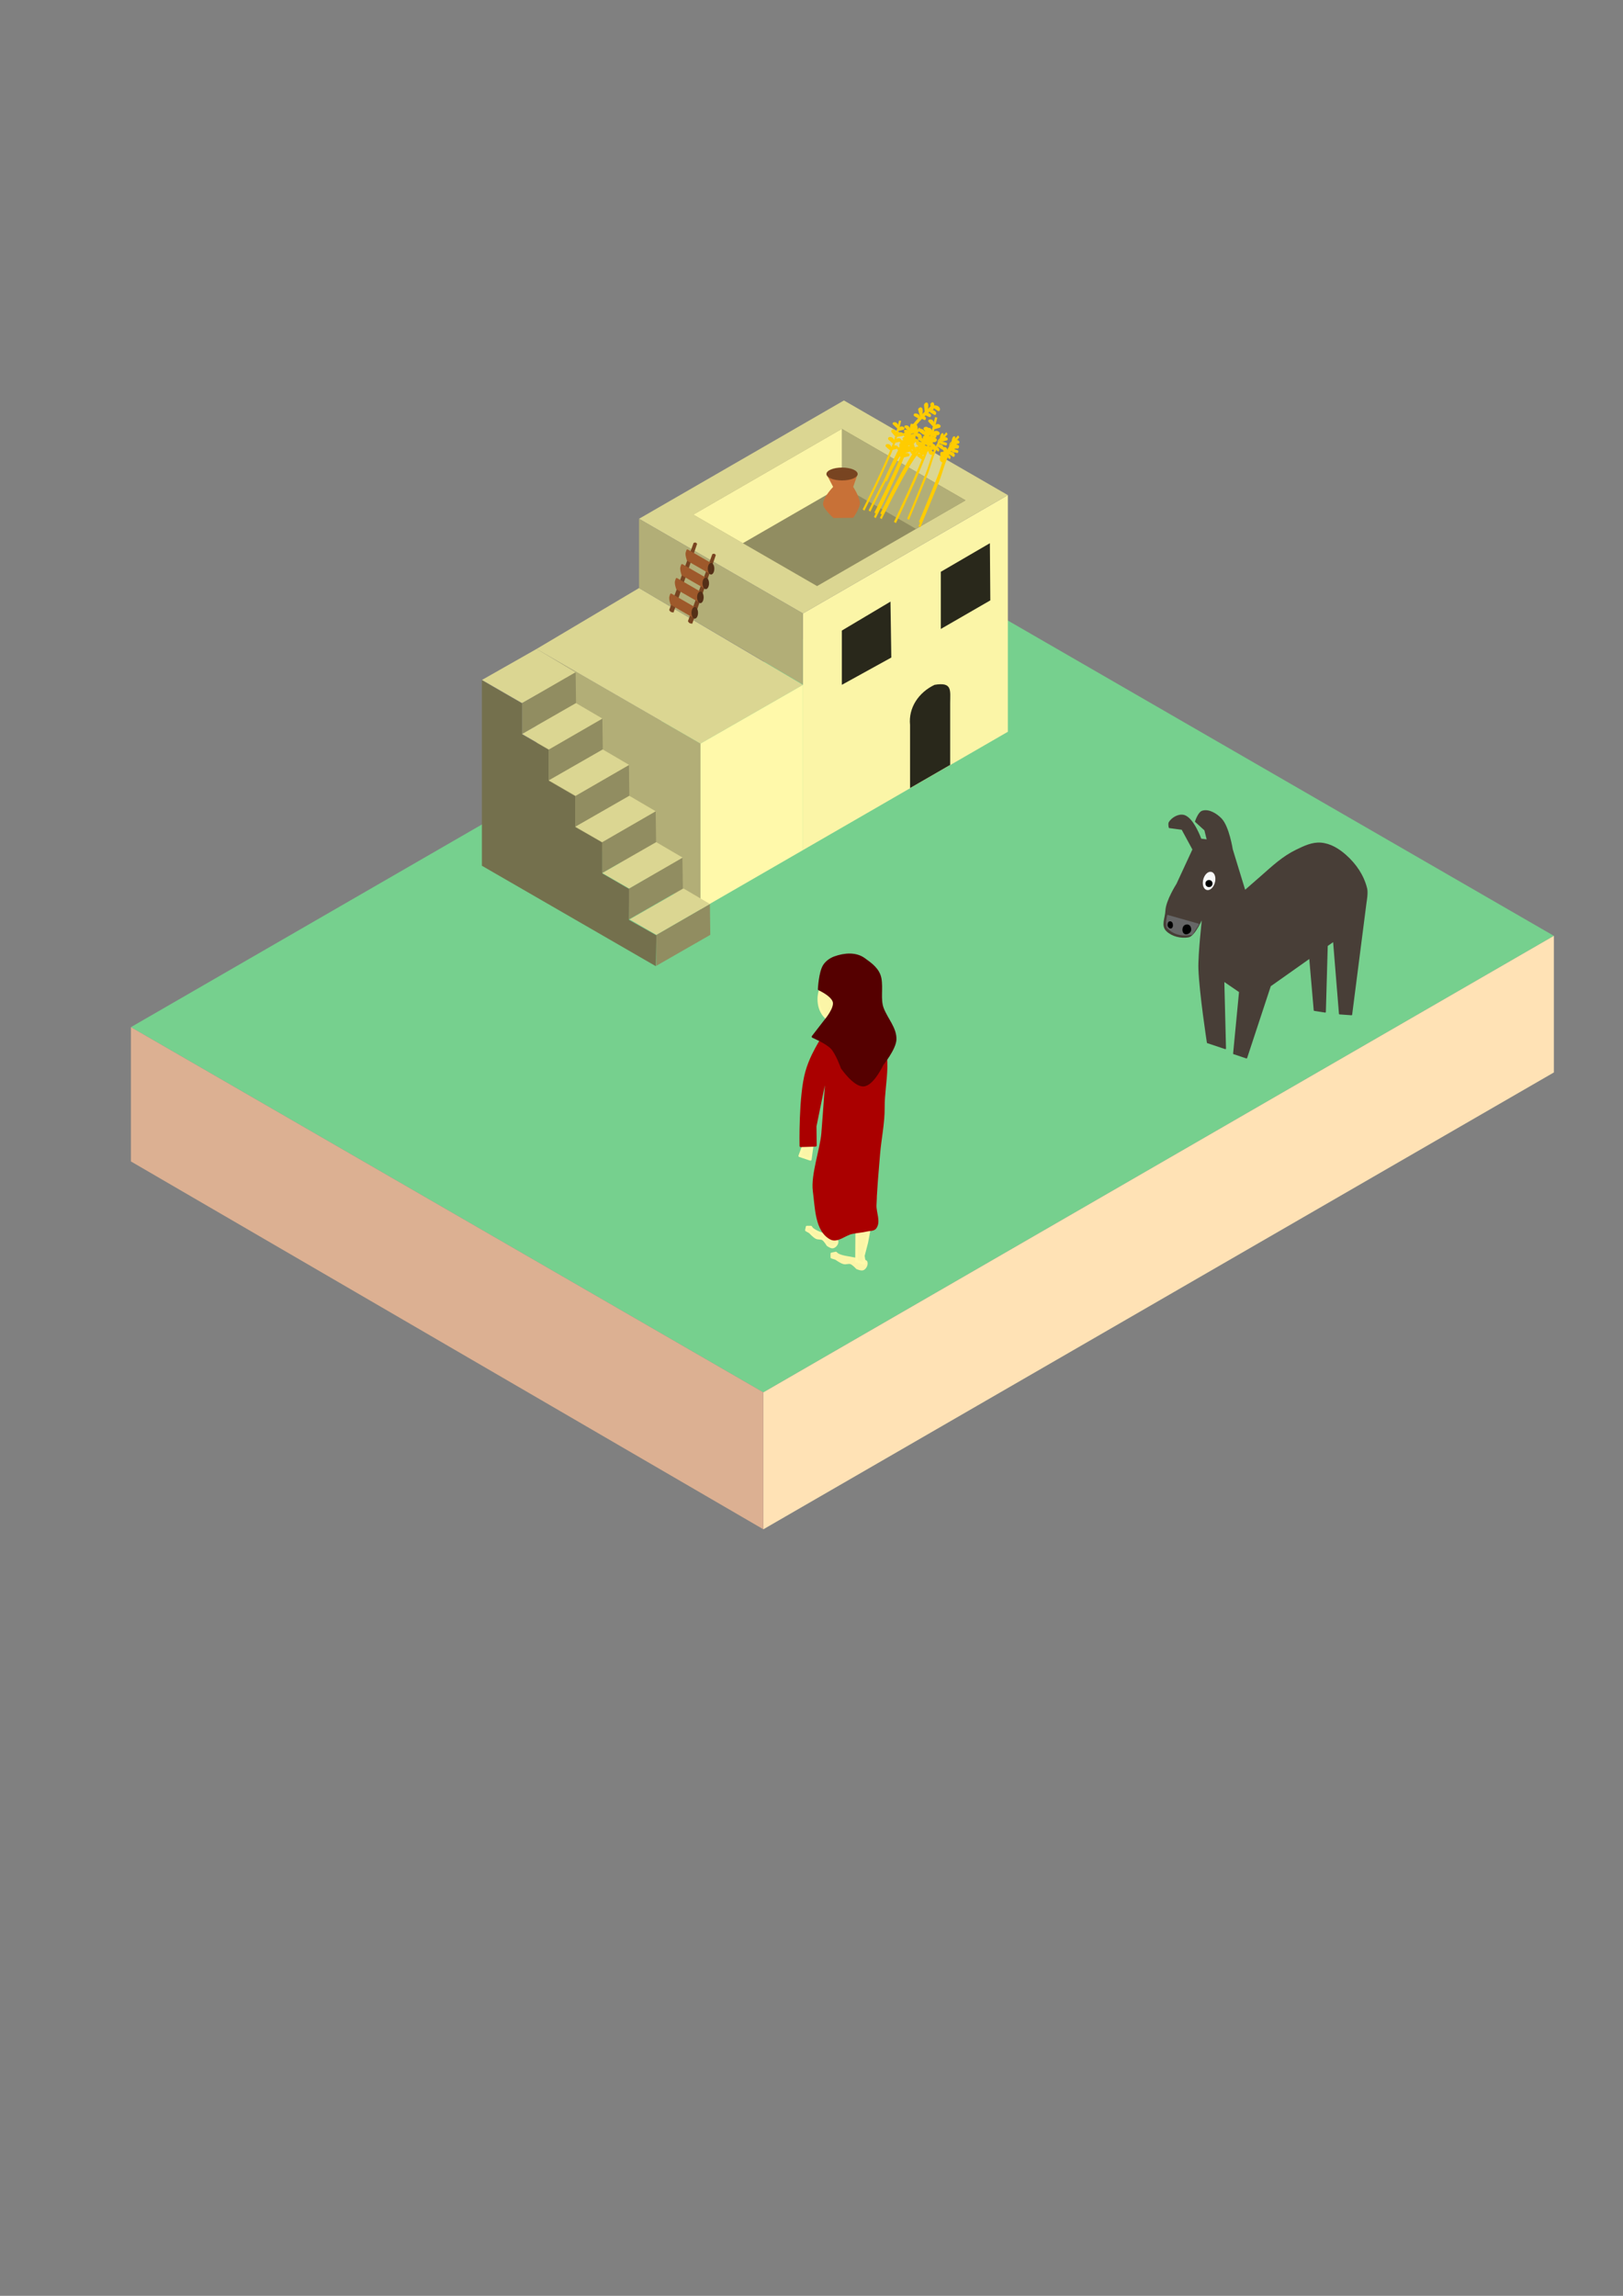
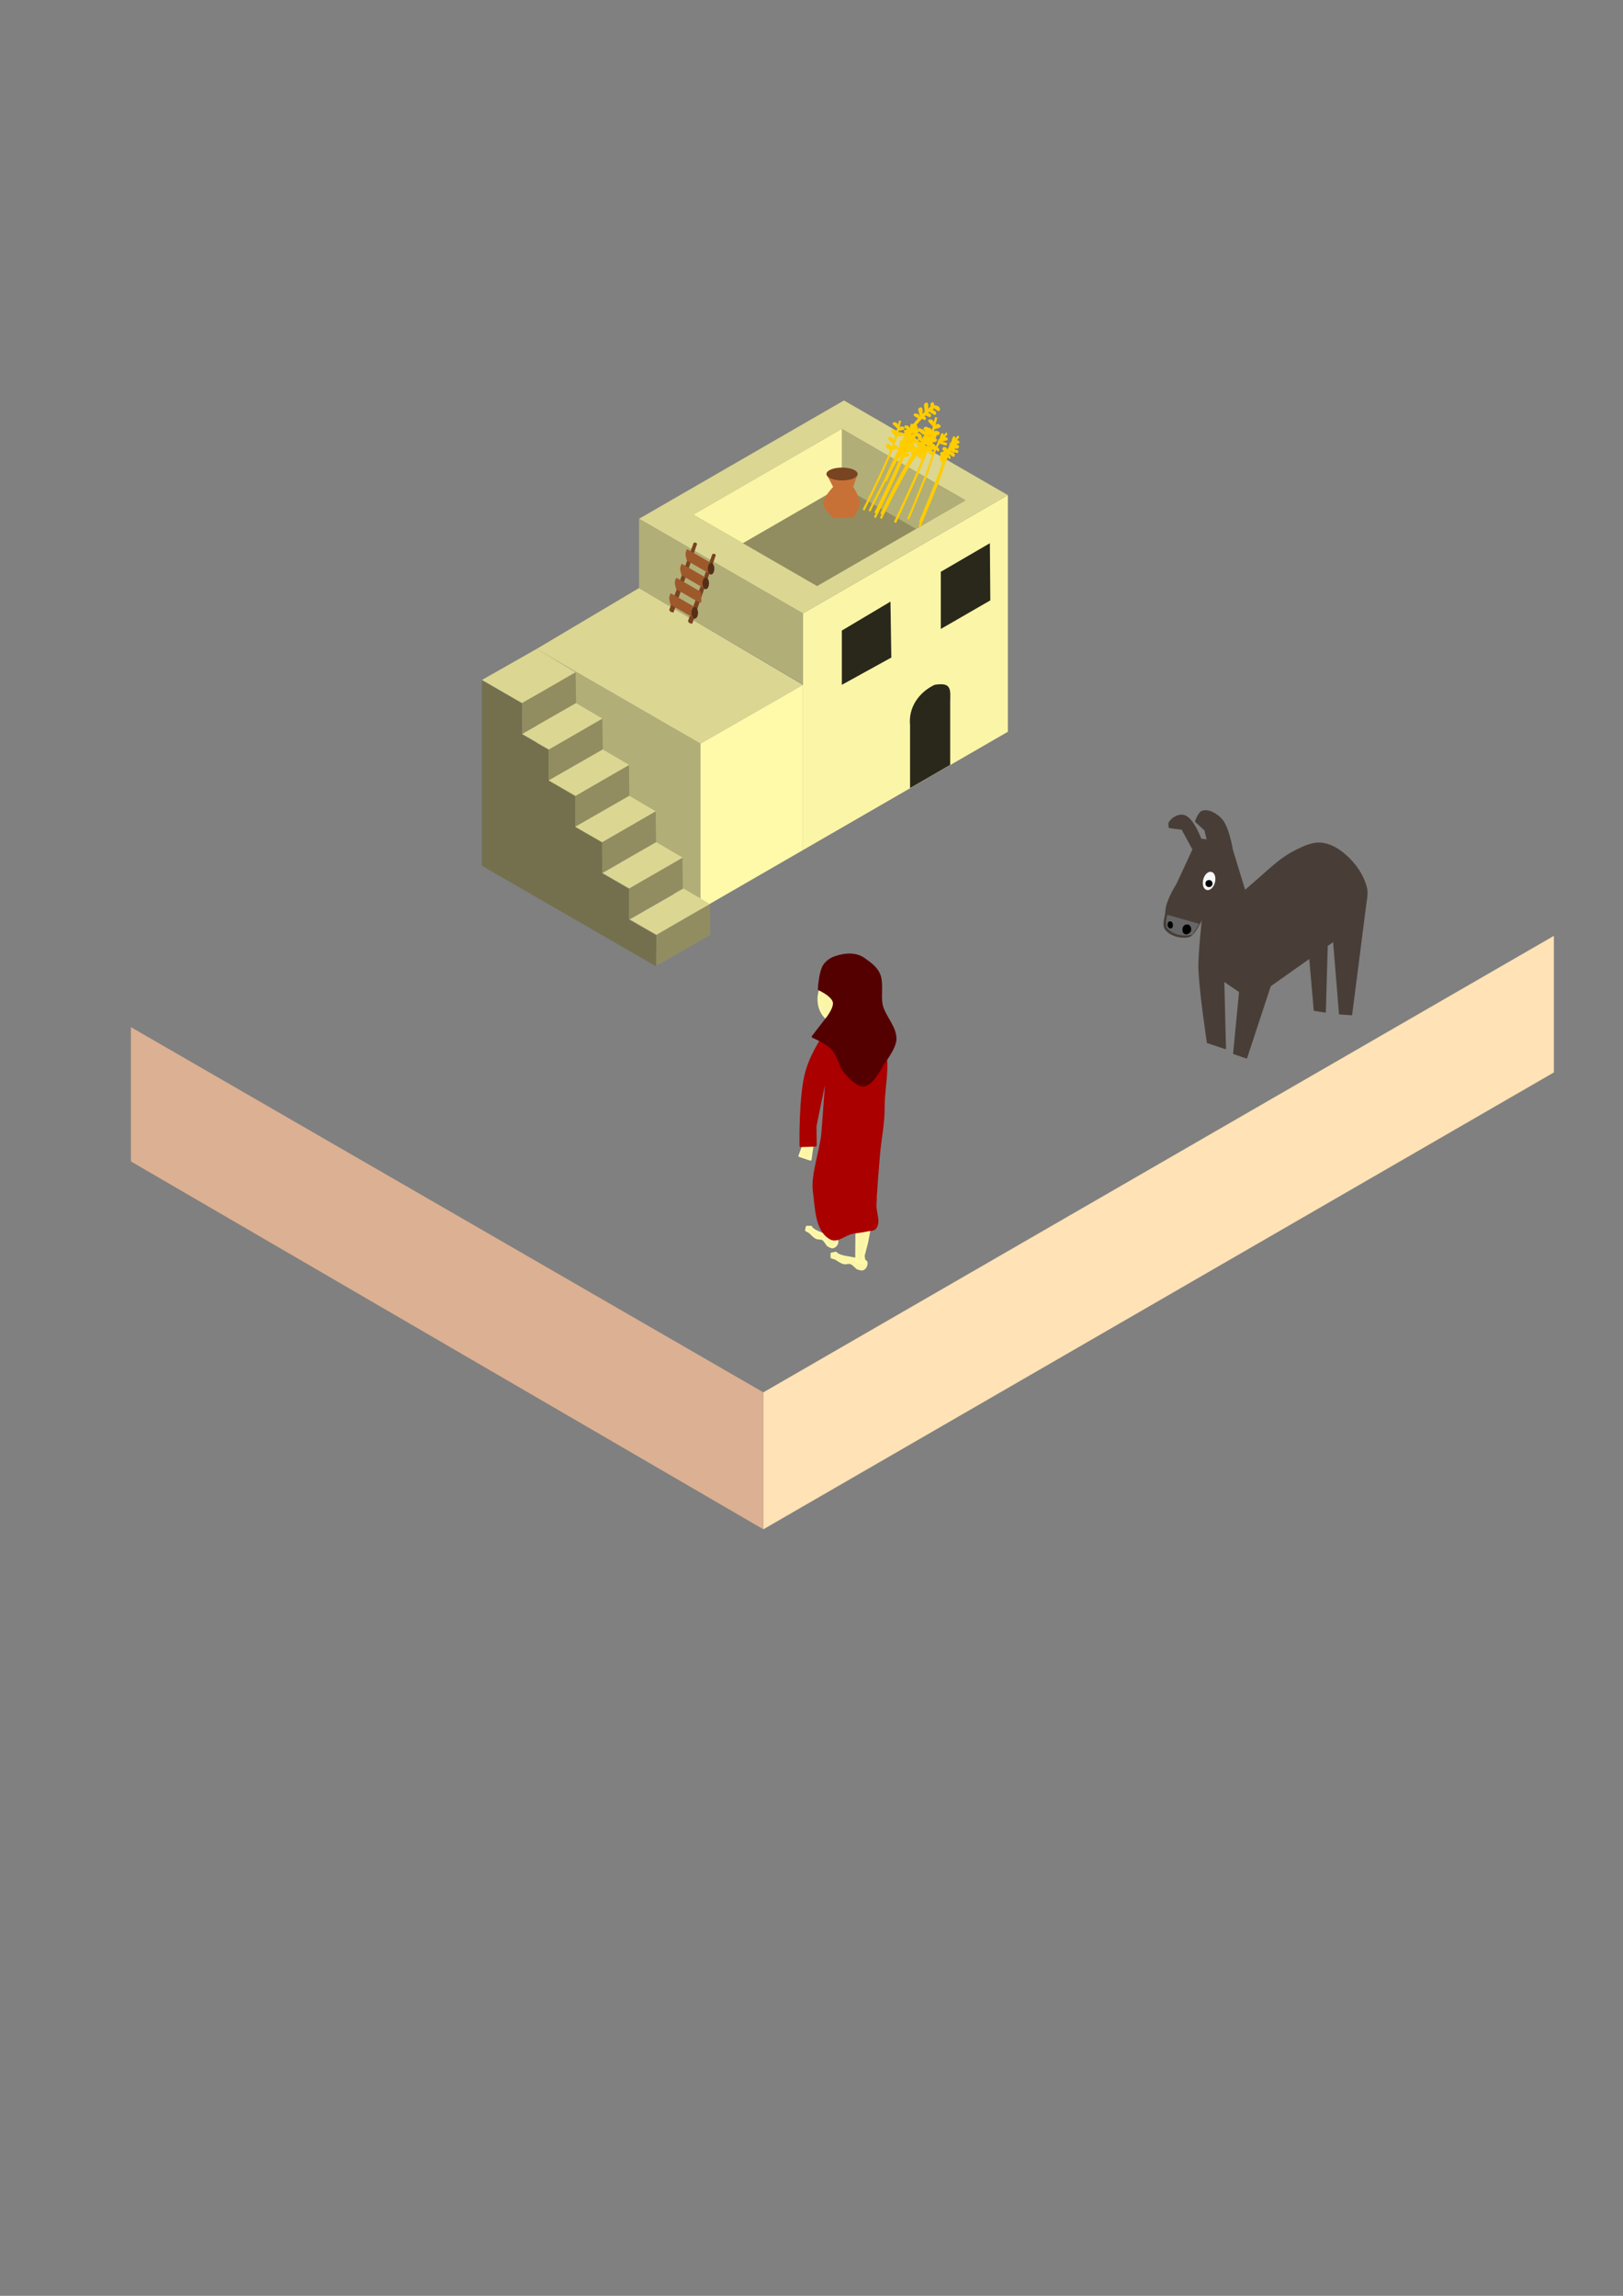
<svg xmlns="http://www.w3.org/2000/svg" xmlns:ns1="http://www.inkscape.org/namespaces/inkscape" xmlns:ns2="http://sodipodi.sourceforge.net/DTD/sodipodi-0.dtd" width="210mm" height="297mm" viewBox="0 0 210 297" version="1.1" id="svg1" ns1:version="1.3 (0e150ed6c4, 2023-07-21)" ns2:docname="Aksonometryczny.svg" xml:space="preserve">
  <rect x="0" y="0" width="210" height="297" fill="#808080" stroke="none" />
  <ns2:namedview id="namedview1" pagecolor="#ffffff" bordercolor="#000000" borderopacity="0.25" ns1:showpageshadow="2" ns1:pageopacity="0.0" ns1:pagecheckerboard="0" ns1:deskcolor="#d1d1d1" ns1:document-units="mm" showgrid="true" ns1:zoom="1" ns1:cx="167.5" ns1:cy="359.49999" ns1:window-width="1920" ns1:window-height="991" ns1:window-x="-9" ns1:window-y="-9" ns1:window-maximized="1" ns1:current-layer="layer6" showguides="true">
    <ns1:grid type="axonomgrid" id="grid1" units="mm" originx="0" originy="0" spacingx="0" spacingy="0.5" empcolor="#0099e5" empopacity="0.302" color="#0099e5" opacity="0.149" empspacing="4" dotted="false" gridanglex="30" gridanglez="30" visible="true" />
  </ns2:namedview>
  <defs id="defs1" />
  <g ns1:groupmode="layer" id="layer2" ns1:label="domek" style="display:inline" transform="matrix(0.518,0,0,0.518,76.512,30.437)">
    <g ns1:groupmode="layer" id="layer3" ns1:label="ziemia" transform="matrix(1.929,0,0,1.929,-147.607,-58.72)" style="display:inline">
-       <path style="fill:#76d08e;fill-opacity:1;stroke-width:0.709;stroke-linejoin:round;paint-order:fill markers stroke" d="M 16.901,132.961 119.268,73.859 201.161,121.141 98.795,180.242 Z" id="path10" />
      <path style="fill:#ffe2b5;fill-opacity:1;stroke-width:0.709;stroke-linejoin:round;paint-order:fill markers stroke" d="m 201.161,121.141 v 17.685 L 98.795,197.973 v -17.73 z" id="path11" />
      <path style="fill:#dcb092;fill-opacity:1;stroke-width:0.709;stroke-linejoin:round;paint-order:fill markers stroke" d="M 98.795,197.973 16.901,150.347 v -17.386 l 81.894,47.281 z" id="path12" />
    </g>
    <path style="fill:#b2ae77;fill-opacity:1;stroke-width:0.709;stroke-linejoin:round;paint-order:fill markers stroke" d="m -13.677,103.308 v 41.045 l 40.947,23.967 v -41.371 z" id="path8" />
    <path style="fill:#fbf5a7;fill-opacity:1;stroke-width:0.709;stroke-linejoin:round;paint-order:fill markers stroke" d="M 52.862,94.443 V 153.545 L 104.045,123.994 V 64.892 Z" id="path3" />
    <path style="fill:#dbd692;fill-opacity:1;stroke-width:0.709;stroke-linejoin:round;paint-order:fill markers stroke" d="M 104.045,64.892 63.098,41.252 11.915,70.803 52.862,94.443 Z" id="path4" />
    <path style="fill:#dbd692;fill-opacity:1;stroke-width:0.709;stroke-linejoin:round;paint-order:fill markers stroke" d="M 52.862,112.274 11.915,88.102 -13.677,103.308 27.27,126.949 Z" id="path5" />
    <path style="fill:#fff9aa;fill-opacity:1;stroke-width:0.709;stroke-linejoin:round;paint-order:fill markers stroke" d="M 52.862,112.274 27.27,126.949 V 168.32 L 52.862,153.545 Z" id="path7" />
    <path style="fill:#b2ae77;fill-opacity:1;stroke-width:0.709;stroke-linejoin:round;paint-order:fill markers stroke" d="m 11.915,70.803 v 17.299 L 52.862,112.174 V 94.443 Z" id="path9" />
    <path style="fill:#918d61;fill-opacity:1;stroke-width:1.158;stroke-linejoin:round;paint-order:fill markers stroke" d="M 25.481,69.765 56.39,87.61 93.48,66.196 62.572,48.351 Z" id="path13" />
    <path style="fill:#b2ae77;fill-opacity:1;stroke-width:1.158;stroke-linejoin:round;paint-order:fill markers stroke" d="M 62.572,48.351 V 62.627 L 81.117,73.334 93.48,66.196 Z" id="path14" />
    <path style="fill:#fbf5a7;fill-opacity:1;stroke-width:1.158;stroke-linejoin:round;paint-order:fill markers stroke" d="M 25.481,69.765 62.572,48.351 V 62.627 L 37.845,76.903 Z" id="path15" />
    <path style="fill:#29281b;fill-opacity:1;stroke-width:1.158;stroke-linejoin:round;paint-order:fill markers stroke" d="M 62.572,98.718 V 112.274 l 12.363,-6.819 -0.211,-13.967 z" id="path16" />
    <path style="fill:#29281b;fill-opacity:1;stroke-width:1.158;stroke-linejoin:round;paint-order:fill markers stroke" d="M 87.298,84.041 V 98.317 L 99.662,91.179 99.552,76.903 Z" id="path17" />
    <path style="fill:#29281b;fill-opacity:1;stroke-width:1.158;stroke-linejoin:round;paint-order:fill markers stroke" d="M 79.613,138.058 V 122.282 c -0.436,-4.295 2.157,-8.123 6.12,-10.008 4.508,-0.759 3.904,1.365 3.904,4.598 v 15.399 z" id="path18" ns2:nodetypes="ccsccc" />
  </g>
  <g ns1:label="schody" ns1:groupmode="layer" id="layer1" style="fill:#74704d;fill-opacity:1">
    <path style="fill:#74704d;fill-opacity:1;stroke-width:0.6;stroke-linejoin:round;paint-order:fill markers stroke" d="M 84.87,125 62.354,112 V 88 l 5.196,3 v 4 l 3.464,2 v 4 L 74.452,103 v 4 l 3.49,2 v 4 l 3.464,2 -0.026,4 3.556,2 z" id="path22" />
    <path style="display:inline;fill:#dbd692;fill-opacity:1;stroke-width:1.158;stroke-linejoin:round;paint-order:fill markers stroke" d="m -3.822,109.219 -13.467,7.619 -10.024,-5.788 13.637,-7.741 z" id="path19" transform="matrix(0.518,0,0,0.518,76.512,30.437)" />
    <path style="display:inline;fill:#918d61;fill-opacity:1;stroke-width:1.158;stroke-linejoin:round;paint-order:fill markers stroke" d="m -17.289,116.837 v 7.717 l 13.467,-7.717 -0.102,-7.717 z" id="path20" transform="matrix(0.518,0,0,0.518,76.512,30.437)" />
    <path style="display:inline;fill:#918d61;fill-opacity:1;stroke-width:1.158;stroke-linejoin:round;paint-order:fill markers stroke" d="m -3.974,139.987 v 7.717 l 13.467,-7.717 -0.102,-7.717 z" id="path20-3" transform="matrix(0.518,0,0,0.518,76.512,30.437)" />
    <path style="display:inline;fill:#918d61;fill-opacity:1;stroke-width:1.158;stroke-linejoin:round;paint-order:fill markers stroke" d="m 9.391,163.138 v 7.717 l 13.467,-7.717 -0.102,-7.717 z" id="path20-3-4" transform="matrix(0.518,0,0,0.518,76.512,30.437)" />
    <path style="display:inline;fill:#918d61;fill-opacity:1;stroke-width:1.158;stroke-linejoin:round;paint-order:fill markers stroke" d="m 2.709,151.563 v 7.717 l 13.467,-7.717 -0.102,-7.717 z" id="path20-3-5" transform="matrix(0.518,0,0,0.518,76.512,30.437)" />
    <path style="display:inline;fill:#918d61;fill-opacity:1;stroke-width:1.158;stroke-linejoin:round;paint-order:fill markers stroke" d="m -10.607,128.412 v 7.717 l 13.467,-7.717 -0.102,-7.717 z" id="path20-5" transform="matrix(0.518,0,0,0.518,76.512,30.437)" />
    <path style="display:inline;fill:#918d61;fill-opacity:1;stroke-width:1.158;stroke-linejoin:round;paint-order:fill markers stroke" d="m 16.251,174.713 v 7.717 l 13.467,-7.717 -0.102,-7.717 z" id="path20-5-6" transform="matrix(0.518,0,0,0.518,76.512,30.437)" />
    <path style="display:inline;fill:#dbd692;fill-opacity:1;stroke-width:1.158;stroke-linejoin:round;paint-order:fill markers stroke" d="m -3.822,116.837 6.581,3.858 -13.366,7.717 -6.683,-3.858 z" id="path21" transform="matrix(0.518,0,0,0.518,76.512,30.437)" />
    <path style="display:inline;fill:#dbd692;fill-opacity:1;stroke-width:1.158;stroke-linejoin:round;paint-order:fill markers stroke" d="m 16.227,151.563 6.581,3.858 -13.366,7.717 -6.683,-3.858 z" id="path21-7" transform="matrix(0.518,0,0,0.518,76.512,30.437)" />
    <path style="display:inline;fill:#dbd692;fill-opacity:1;stroke-width:1.158;stroke-linejoin:round;paint-order:fill markers stroke" d="m 9.493,139.987 6.581,3.858 -13.366,7.717 -6.683,-3.858 z" id="path21-6" transform="matrix(0.518,0,0,0.518,76.512,30.437)" />
    <path style="display:inline;fill:#dbd692;fill-opacity:1;stroke-width:1.158;stroke-linejoin:round;paint-order:fill markers stroke" d="m 23.035,163.138 6.581,3.858 -13.366,7.717 -6.683,-3.858 z" id="path21-6-5" transform="matrix(0.518,0,0,0.518,76.512,30.437)" />
    <path style="display:inline;fill:#dbd692;fill-opacity:1;stroke-width:1.158;stroke-linejoin:round;paint-order:fill markers stroke" d="m 2.861,128.412 6.581,3.858 -13.366,7.717 -6.683,-3.858 z" id="path21-3" transform="matrix(0.518,0,0,0.518,76.512,30.437)" />
  </g>
  <g ns1:groupmode="layer" id="layer4" ns1:label="drabina3" />
  <g id="g26" transform="translate(-51.852,-6.729)" style="display:inline">
    <path style="fill:#784421;fill-opacity:1;stroke-width:0.6;stroke-linejoin:round;paint-order:fill markers stroke" d="m 141.598,76.964 -3.158,8.677 c 0,0 0.112,0.184 0.2,0.238 0.105,0.065 0.36,0.086 0.36,0.086 l 3.05,-8.882 c 0,0 -0.109,-0.143 -0.189,-0.166 -0.086,-0.024 -0.264,0.048 -0.264,0.048 z" id="path26-2" ns2:nodetypes="ccsccsc" />
    <path style="fill:#784421;fill-opacity:1;stroke-width:0.6;stroke-linejoin:round;paint-order:fill markers stroke" d="m 144.02,78.415 -3.158,8.677 c 0,0 0.112,0.184 0.2,0.238 0.105,0.065 0.36,0.086 0.36,0.086 l 3.05,-8.882 c 0,0 -0.109,-0.143 -0.189,-0.166 -0.086,-0.024 -0.264,0.048 -0.264,0.048 z" id="path26" ns2:nodetypes="ccsccsc" />
    <path style="fill:#9e592b;fill-opacity:1;stroke-width:0.6;stroke-linejoin:round;paint-order:fill markers stroke" d="m 143.89,80.965 c -0.074,0.043 -0.136,0.032 -0.136,0.032 l -2.905,-1.677 c 0,0 -0.077,-0.041 -0.106,-0.077 -0.015,-0.018 -0.022,-0.017 -0.035,-0.059 -0.05,-0.163 -0.17,-0.587 -0.159,-0.83 0.006,-0.127 0.07,-0.319 0.12,-0.453 0.031,-0.084 0.073,-0.085 0.08,-0.088 0.053,-0.021 0.076,-0.008 0.124,0.02 0.99,0.572 1.98,1.143 2.971,1.715 0.039,0.022 0.067,0.064 0.079,0.103 0,0 0.026,0.079 0.034,0.119 0.003,0.017 0.006,0.053 0.006,0.053 l 0.012,1.069 c 0,0 -0.018,0.033 -0.085,0.072 z" id="path25" ns2:nodetypes="sccsssssssssccs" />
    <path id="path24-7-3" style="fill:#542f17;fill-opacity:1;stroke-width:0.525;stroke-linejoin:round;paint-order:fill markers stroke" d="m 144.278,80.299 a 0.422,0.753 0 0 1 -0.422,0.753 0.422,0.753 0 0 1 -0.422,-0.753 0.422,0.753 0 0 1 0.422,-0.753 0.422,0.753 0 0 1 0.422,0.753 z" />
    <path style="fill:#9e592b;fill-opacity:1;stroke-width:0.6;stroke-linejoin:round;paint-order:fill markers stroke" d="m 143.203,82.861 c -0.074,0.043 -0.136,0.032 -0.136,0.032 l -2.905,-1.677 c 0,0 -0.077,-0.041 -0.106,-0.077 -0.015,-0.018 -0.022,-0.017 -0.035,-0.059 -0.05,-0.163 -0.17,-0.587 -0.159,-0.83 0.006,-0.127 0.07,-0.319 0.12,-0.453 0.031,-0.084 0.073,-0.085 0.08,-0.088 0.053,-0.021 0.076,-0.008 0.124,0.02 0.99,0.572 1.98,1.143 2.971,1.715 0.039,0.022 0.067,0.064 0.079,0.103 0,0 0.026,0.079 0.034,0.119 0.003,0.017 0.006,0.053 0.006,0.053 l 0.012,1.069 c 0,0 -0.018,0.033 -0.085,0.072 z" id="path25-3" ns2:nodetypes="sccsssssssssccs" />
    <path id="path24-7-3-7" style="fill:#542f17;fill-opacity:1;stroke-width:0.525;stroke-linejoin:round;paint-order:fill markers stroke" d="m 143.592,82.195 a 0.422,0.753 0 0 1 -0.422,0.753 0.422,0.753 0 0 1 -0.422,-0.753 0.422,0.753 0 0 1 0.422,-0.753 0.422,0.753 0 0 1 0.422,0.753 z" />
    <path style="fill:#9e592b;fill-opacity:1;stroke-width:0.6;stroke-linejoin:round;paint-order:fill markers stroke" d="m 142.507,84.666 c -0.074,0.043 -0.136,0.032 -0.136,0.032 l -2.905,-1.677 c 0,0 -0.077,-0.041 -0.106,-0.077 -0.015,-0.018 -0.022,-0.017 -0.035,-0.059 -0.05,-0.163 -0.17,-0.587 -0.159,-0.83 0.006,-0.127 0.07,-0.319 0.12,-0.453 0.031,-0.084 0.073,-0.085 0.08,-0.088 0.053,-0.021 0.076,-0.008 0.124,0.02 0.99,0.572 1.98,1.143 2.971,1.715 0.039,0.022 0.067,0.064 0.079,0.103 0,0 0.026,0.079 0.034,0.119 0.003,0.017 0.006,0.053 0.006,0.053 l 0.012,1.069 c 0,0 -0.018,0.033 -0.085,0.072 z" id="path25-5" ns2:nodetypes="sccsssssssssccs" />
-     <path id="path24-7-3-1" style="fill:#542f17;fill-opacity:1;stroke-width:0.525;stroke-linejoin:round;paint-order:fill markers stroke" d="m 142.896,84.001 a 0.422,0.753 0 0 1 -0.422,0.753 0.422,0.753 0 0 1 -0.422,-0.753 0.422,0.753 0 0 1 0.422,-0.753 0.422,0.753 0 0 1 0.422,0.753 z" />
    <path style="fill:#9e592b;fill-opacity:1;stroke-width:0.6;stroke-linejoin:round;paint-order:fill markers stroke" d="m 141.78,86.672 c -0.074,0.043 -0.136,0.032 -0.136,0.032 l -2.905,-1.677 c 0,0 -0.077,-0.041 -0.106,-0.077 -0.015,-0.018 -0.022,-0.017 -0.035,-0.059 -0.05,-0.163 -0.17,-0.587 -0.159,-0.83 0.006,-0.127 0.07,-0.319 0.12,-0.453 0.031,-0.084 0.073,-0.085 0.08,-0.088 0.053,-0.021 0.076,-0.008 0.124,0.02 0.99,0.572 1.98,1.143 2.971,1.715 0.039,0.022 0.067,0.064 0.079,0.103 0,0 0.026,0.079 0.034,0.119 0.003,0.017 0.006,0.053 0.006,0.053 l 0.012,1.069 c 0,0 -0.018,0.033 -0.085,0.072 z" id="path25-5-2" ns2:nodetypes="sccsssssssssccs" />
    <path id="path24-7-3-1-6" style="fill:#542f17;fill-opacity:1;stroke-width:0.525;stroke-linejoin:round;paint-order:fill markers stroke" d="m 142.168,86.007 a 0.422,0.753 0 0 1 -0.422,0.753 0.422,0.753 0 0 1 -0.422,-0.753 0.422,0.753 0 0 1 0.422,-0.753 0.422,0.753 0 0 1 0.422,0.753 z" />
  </g>
  <g ns1:groupmode="layer" id="layer5" ns1:label="DZBANKI">
    <g id="g1" transform="translate(-14.312,34.487)">
      <path style="fill:#c87137;stroke-width:0.6;stroke-linejoin:round;paint-order:fill markers stroke" d="m 121.244,26.833 0.866,1.667 c 0,0 -1.342,1.393 -1.299,2.25 0.031,0.604 1.343,1.776 1.343,1.776 l 2.554,-0.026 c 0,0 0.961,-1.339 0.866,-2 -0.127,-0.885 -0.866,-2 -0.866,-2 l 0.577,-1.667 z" id="path1" ns2:nodetypes="ccsccsccc" />
      <ellipse style="fill:#784421;fill-opacity:1;stroke-width:0.2;stroke-linejoin:round;paint-order:fill markers stroke" id="path27" cx="123.264" cy="26.833" rx="2.021" ry="0.833" />
    </g>
    <g id="g51" transform="matrix(1.184,0.316,-0.316,1.185,0.326,-49.978)">
      <g id="g43" transform="matrix(0.74,0,0,0.978,13.228,2.818)">
        <path style="fill:none;stroke:#ffcc00;stroke-width:0.3;stroke-linejoin:round;stroke-dasharray:none;paint-order:fill markers stroke" d="m 136.368,66.513 c 0,0 1.212,-4.77 2.196,-7.013 0.464,-1.057 1.732,-3 1.732,-3 m -4.093,6.169" id="path2-2" ns2:nodetypes="csc" />
        <path style="fill:none;stroke:#ffcc00;stroke-width:0.3;stroke-linejoin:round;stroke-dasharray:none;paint-order:fill markers stroke" d="m 141.995,66.3 c 0,0 0.631,-3.528 0.899,-5.3 0.164,-1.081 0.081,-2.215 0.433,-3.25 0.186,-0.547 0.866,-1.5 0.866,-1.5" id="path6" ns2:nodetypes="cssc" />
        <path style="fill:none;stroke:#ffcc00;stroke-width:0.3;stroke-linejoin:round;stroke-dasharray:none;paint-order:fill markers stroke" d="m 135.508,66.576 c 0,0 1.462,-5.169 1.757,-7.826 0.092,-0.828 0,-2.5 0,-2.5" id="path23" ns2:nodetypes="csc" />
        <path style="fill:#ffcc00;stroke:#ffcc00;stroke-width:0.3;stroke-linejoin:round;stroke-dasharray:none;paint-order:fill markers stroke" id="path24" ns2:type="arc" ns2:cx="139.83971" ns2:cy="57.94421" ns2:rx="0.64951903" ns2:ry="0.12499999" ns2:start="4.1242605" ns2:end="6.2831853" ns2:open="true" ns2:arc-type="chord" d="m 139.479,57.84 a 0.65,0.125 0 0 1 0.667,-0.006 0.65,0.125 0 0 1 0.343,0.11 z" />
        <path style="fill:#ffcc00;stroke:#ffcc00;stroke-width:0.3;stroke-linejoin:round;stroke-dasharray:none;paint-order:fill markers stroke" id="path28" ns2:type="arc" ns2:cx="140.54282" ns2:cy="56.911118" ns2:rx="0.43301269" ns2:ry="0.24999999" ns2:start="4.1242605" ns2:end="6.2831853" ns2:open="true" ns2:arc-type="chord" d="m 140.303,56.703 a 0.433,0.25 0 0 1 0.445,-0.012 0.433,0.25 0 0 1 0.229,0.22 z" />
        <path style="fill:#ffcc00;stroke:#ffcc00;stroke-width:0.3;stroke-linejoin:round;stroke-dasharray:none;paint-order:fill markers stroke" id="path28-6" ns2:type="arc" ns2:cx="139.58762" ns2:cy="58.569702" ns2:rx="0.43301269" ns2:ry="0.24999999" ns2:start="4.1242605" ns2:end="6.2831853" ns2:open="true" ns2:arc-type="chord" d="m 139.347,58.362 a 0.433,0.25 0 0 1 0.445,-0.012 0.433,0.25 0 0 1 0.229,0.22 z" />
        <path style="fill:#ffcc00;stroke:#ffcc00;stroke-width:0.3;stroke-linejoin:round;stroke-dasharray:none;paint-order:fill markers stroke" id="path28-5" ns2:type="arc" ns2:cx="140.29225" ns2:cy="57.444695" ns2:rx="0.43301269" ns2:ry="0.24999999" ns2:start="4.1242605" ns2:end="6.2831853" ns2:open="true" ns2:arc-type="chord" d="m 140.052,57.237 a 0.433,0.25 0 0 1 0.445,-0.012 0.433,0.25 0 0 1 0.229,0.22 z" />
        <path style="fill:#ffcc00;stroke:#ffcc00;stroke-width:0.3;stroke-linejoin:round;stroke-dasharray:none;paint-order:fill markers stroke" id="path29" ns2:type="arc" ns2:cx="139.40669" ns2:cy="59.06921" ns2:rx="0.43301269" ns2:ry="0.24999999" ns2:start="4.1242605" ns2:end="6.2831853" ns2:open="true" ns2:arc-type="chord" d="m 139.166,58.861 a 0.433,0.25 0 0 1 0.445,-0.012 0.433,0.25 0 0 1 0.229,0.22 z" />
        <path style="fill:#ffcc00;stroke:#ffcc00;stroke-width:0.3;stroke-linejoin:round;stroke-dasharray:none;paint-order:fill markers stroke" id="path30" ns2:type="arc" ns2:cx="139.43979" ns2:cy="56.775993" ns2:rx="0.42330652" ns2:ry="0.47400168" ns2:start="4.1242605" ns2:end="6.2831853" ns2:open="true" ns2:arc-type="chord" d="m 139.205,56.382 a 0.423,0.474 0 0 1 0.435,-0.024 0.423,0.474 0 0 1 0.224,0.418 z" />
-         <path style="fill:#ffcc00;stroke:#ffcc00;stroke-width:0.3;stroke-linejoin:round;stroke-dasharray:none;paint-order:fill markers stroke" id="path30-1" ns2:type="arc" ns2:cx="139.55568" ns2:cy="57.243572" ns2:rx="0.42330652" ns2:ry="0.47400168" ns2:start="4.1242605" ns2:end="6.2831853" ns2:open="true" ns2:arc-type="chord" d="m 139.321,56.849 a 0.423,0.474 0 0 1 0.435,-0.024 0.423,0.474 0 0 1 0.224,0.418 z" />
        <path style="fill:#ffcc00;stroke:#ffcc00;stroke-width:0.23;stroke-linejoin:round;stroke-dasharray:none;paint-order:fill markers stroke" id="path31" ns2:type="arc" ns2:cx="138.80501" ns2:cy="58.28511" ns2:rx="0.22709543" ns2:ry="0.16931531" ns2:start="4.1242605" ns2:end="6.2831853" ns2:open="true" ns2:arc-type="chord" d="m 138.679,58.144 a 0.227,0.169 0 0 1 0.233,-0.008 0.227,0.169 0 0 1 0.12,0.149 z" />
        <path style="fill:#ffcc00;stroke:#ffcc00;stroke-width:0.23;stroke-linejoin:round;stroke-dasharray:none;paint-order:fill markers stroke" id="path31-3" ns2:type="arc" ns2:cx="143.40779" ns2:cy="58.28511" ns2:rx="0.22709543" ns2:ry="0.16931531" ns2:start="4.1242605" ns2:end="6.2831853" ns2:open="true" ns2:arc-type="chord" d="m 143.282,58.144 a 0.227,0.169 0 0 1 0.233,-0.008 0.227,0.169 0 0 1 0.12,0.149 z" />
        <path style="fill:#ffcc00;stroke:#ffcc00;stroke-width:0.3;stroke-linejoin:round;stroke-dasharray:none;paint-order:fill markers stroke" id="path31-5" ns2:type="arc" ns2:cx="139.00734" ns2:cy="57.733917" ns2:rx="0.38880405" ns2:ry="0.16842982" ns2:start="4.1242605" ns2:end="6.2831853" ns2:open="true" ns2:arc-type="chord" d="m 138.792,57.594 a 0.389,0.168 0 0 1 0.399,-0.008 0.389,0.168 0 0 1 0.205,0.149 z" />
        <path style="fill:#ffcc00;stroke:#ffcc00;stroke-width:0.3;stroke-linejoin:round;stroke-dasharray:none;paint-order:fill markers stroke" id="path32" ns2:type="arc" ns2:cx="136.55467" ns2:cy="59.460838" ns2:rx="0.41162854" ns2:ry="0.29404822" ns2:start="4.1242605" ns2:end="6.2831853" ns2:open="true" ns2:arc-type="chord" d="m 136.326,59.216 a 0.412,0.294 0 0 1 0.423,-0.015 0.412,0.294 0 0 1 0.217,0.259 z" />
        <path style="fill:#ffcc00;stroke:#ffcc00;stroke-width:0.3;stroke-linejoin:round;stroke-dasharray:none;paint-order:fill markers stroke" id="path32-0" ns2:type="arc" ns2:cx="136.63876" ns2:cy="58.653591" ns2:rx="0.41162854" ns2:ry="0.29404822" ns2:start="4.1242605" ns2:end="6.2831853" ns2:open="true" ns2:arc-type="chord" d="m 136.41,58.409 a 0.412,0.294 0 0 1 0.423,-0.015 0.412,0.294 0 0 1 0.217,0.259 z" />
        <path style="fill:#ffcc00;stroke:#ffcc00;stroke-width:0.3;stroke-linejoin:round;stroke-dasharray:none;paint-order:fill markers stroke" id="path33" ns2:type="arc" ns2:cx="138.34622" ns2:cy="58.943604" ns2:rx="0.29817256" ns2:ry="0.27559945" ns2:start="4.1242605" ns2:end="6.2831853" ns2:open="true" ns2:arc-type="chord" d="m 138.181,58.714 a 0.298,0.276 0 0 1 0.306,-0.014 0.298,0.276 0 0 1 0.157,0.243 z" />
        <path style="fill:#ffcc00;stroke:#ffcc00;stroke-width:0.3;stroke-linejoin:round;stroke-dasharray:none;paint-order:fill markers stroke" id="path35" ns2:type="arc" ns2:cx="143.99802" ns2:cy="57.41452" ns2:rx="0.45425421" ns2:ry="0.014954472" ns2:start="4.1242605" ns2:end="6.2831853" ns2:open="true" ns2:arc-type="chord" d="m 143.746,57.402 a 0.454,0.015 0 0 1 0.466,-7.43e-4 0.454,0.015 0 0 1 0.24,0.013 z" />
        <path style="fill:#ffcc00;stroke:#ffcc00;stroke-width:0.3;stroke-linejoin:round;stroke-dasharray:none;paint-order:fill markers stroke" id="path36" ns2:type="arc" ns2:cx="143.71333" ns2:cy="57.9221" ns2:rx="0.38613245" ns2:ry="0.17210571" ns2:start="4.1242605" ns2:end="6.2831853" ns2:open="true" ns2:arc-type="chord" d="m 143.499,57.779 a 0.386,0.172 0 0 1 0.396,-0.009 0.386,0.172 0 0 1 0.204,0.152 z" />
        <ellipse style="fill:#ffcc00;stroke:#ffcc00;stroke-width:0.3;stroke-linejoin:round;stroke-dasharray:none;paint-order:fill markers stroke" id="path38" cx="143.596" cy="56.74" rx="0.076" ry="0.23" />
        <ellipse style="fill:#ffcc00;stroke:#ffcc00;stroke-width:0.3;stroke-linejoin:round;stroke-dasharray:none;paint-order:fill markers stroke" id="path39" cx="143.36" cy="57.263" rx="0.011" ry="0.144" />
        <path style="fill:#ffcc00;stroke:#ffcc00;stroke-width:0.227;stroke-linejoin:round;stroke-dasharray:none;paint-order:fill markers stroke" id="path40" ns2:type="arc" ns2:cx="136.68584" ns2:cy="57.003384" ns2:rx="0.42894167" ns2:ry="0.33846804" ns2:start="4.1242605" ns2:end="6.2831853" ns2:open="true" ns2:arc-type="chord" d="m 136.448,56.722 a 0.429,0.338 0 0 1 0.44,-0.017 0.429,0.338 0 0 1 0.227,0.298 z" />
        <path style="fill:#ffcc00;stroke:#ffcc00;stroke-width:0.3;stroke-linejoin:round;stroke-dasharray:none;paint-order:fill markers stroke" id="path41" ns2:type="arc" ns2:cx="136.76433" ns2:cy="57.833401" ns2:rx="0.34159857" ns2:ry="0.3486996" ns2:start="4.1242605" ns2:end="6.2831853" ns2:open="true" ns2:arc-type="chord" d="m 136.575,57.543 a 0.342,0.349 0 0 1 0.351,-0.017 0.342,0.349 0 0 1 0.18,0.307 z" />
        <path style="fill:#ffcc00;stroke:#ffcc00;stroke-width:0.3;stroke-linejoin:round;stroke-dasharray:none;paint-order:fill markers stroke" id="path41-9" ns2:type="arc" ns2:cx="142.71629" ns2:cy="58.246311" ns2:rx="0.34159857" ns2:ry="0.3486996" ns2:start="4.1242605" ns2:end="6.2831853" ns2:open="true" ns2:arc-type="chord" d="m 142.527,57.956 a 0.342,0.349 0 0 1 0.351,-0.017 0.342,0.349 0 0 1 0.18,0.307 z" />
        <path style="fill:#ffcc00;stroke:#ffcc00;stroke-width:0.275;stroke-linejoin:round;stroke-dasharray:none;paint-order:fill markers stroke" id="path41-6" ns2:type="arc" ns2:cx="-137.82379" ns2:cy="57.204433" ns2:rx="0.35753903" ns2:ry="0.28034174" ns2:start="4.1242605" ns2:end="6.2831853" ns2:open="true" ns2:arc-type="chord" d="m -138.022,56.971 a 0.358,0.28 0 0 1 0.367,-0.014 0.358,0.28 0 0 1 0.189,0.247 z" transform="scale(-1,1)" />
        <path style="fill:#ffcc00;stroke:#ffcc00;stroke-width:0.275;stroke-linejoin:round;stroke-dasharray:none;paint-order:fill markers stroke" id="path41-6-1" ns2:type="arc" ns2:cx="-144.17906" ns2:cy="57.109871" ns2:rx="0.35753903" ns2:ry="0.28034174" ns2:start="4.1242605" ns2:end="6.2831853" ns2:open="true" ns2:arc-type="chord" d="m -144.377,56.877 a 0.358,0.28 0 0 1 0.367,-0.014 0.358,0.28 0 0 1 0.189,0.247 z" transform="scale(-1,1)" />
        <path style="fill:#ffcc00;stroke:#ffcc00;stroke-width:0.275;stroke-linejoin:round;stroke-dasharray:none;paint-order:fill markers stroke" id="path41-6-5" ns2:type="arc" ns2:cx="-137.65315" ns2:cy="59.359871" ns2:rx="0.35753903" ns2:ry="0.28034174" ns2:start="4.1242605" ns2:end="6.2831853" ns2:open="true" ns2:arc-type="chord" d="m -137.852,59.127 a 0.358,0.28 0 0 1 0.367,-0.014 0.358,0.28 0 0 1 0.189,0.247 z" transform="scale(-1,1)" />
        <path style="fill:#ffcc00;stroke:#ffcc00;stroke-width:0.275;stroke-linejoin:round;stroke-dasharray:none;paint-order:fill markers stroke" id="path41-6-5-4" ns2:type="arc" ns2:cx="-137.82379" ns2:cy="58.518368" ns2:rx="0.35753903" ns2:ry="0.28034174" ns2:start="4.1242605" ns2:end="6.2831853" ns2:open="true" ns2:arc-type="chord" d="m -138.022,58.285 a 0.358,0.28 0 0 1 0.367,-0.014 0.358,0.28 0 0 1 0.189,0.247 z" transform="scale(-1,1)" />
        <path style="fill:#ffcc00;stroke:#ffcc00;stroke-width:0.309;stroke-linejoin:round;stroke-dasharray:none;paint-order:fill markers stroke" id="path41-6-5-3" ns2:type="arc" ns2:cx="-137.88016" ns2:cy="57.861401" ns2:rx="0.45221773" ns2:ry="0.28034174" ns2:start="4.1242605" ns2:end="6.2831853" ns2:open="true" ns2:arc-type="chord" d="m -138.131,57.628 a 0.452,0.28 0 0 1 0.464,-0.014 0.452,0.28 0 0 1 0.239,0.247 z" transform="scale(-1,1)" />
        <path style="fill:#ffcc00;stroke:#ffcc00;stroke-width:0.309;stroke-linejoin:round;stroke-dasharray:none;paint-order:fill markers stroke" id="path42" ns2:type="arc" ns2:cx="-142.74973" ns2:cy="-58.490376" ns2:rx="0.3193011" ns2:ry="0.29839545" ns2:start="4.1242605" ns2:end="6.2831853" ns2:open="true" ns2:arc-type="chord" d="m -142.927,-58.739 a 0.319,0.298 0 0 1 0.328,-0.015 0.319,0.298 0 0 1 0.169,0.263 z" transform="scale(-1)" />
        <path style="fill:none;stroke:#ffcc00;stroke-width:0.3;stroke-linejoin:round;stroke-dasharray:none;paint-order:fill markers stroke" d="m 134.636,66.513 c 0,0 1.212,-4.77 2.196,-7.013 0.464,-1.057 1.732,-3 1.732,-3 m -4.093,6.169" id="path2-2-7" ns2:nodetypes="csc" />
        <path style="fill:none;stroke:#ffcc00;stroke-width:0.3;stroke-linejoin:round;stroke-dasharray:none;paint-order:fill markers stroke" d="m 140.263,66.3 c 0,0 0.631,-3.528 0.899,-5.3 0.164,-1.081 0.081,-2.215 0.433,-3.25 0.186,-0.547 0.866,-1.5 0.866,-1.5" id="path6-0" ns2:nodetypes="cssc" />
        <path style="fill:none;stroke:#ffcc00;stroke-width:0.3;stroke-linejoin:round;stroke-dasharray:none;paint-order:fill markers stroke" d="m 133.776,66.576 c 0,0 1.462,-5.169 1.757,-7.826 0.092,-0.828 0,-2.5 0,-2.5" id="path23-2" ns2:nodetypes="csc" />
        <path style="fill:#ffcc00;stroke:#ffcc00;stroke-width:0.3;stroke-linejoin:round;stroke-dasharray:none;paint-order:fill markers stroke" id="path24-0" ns2:type="arc" ns2:cx="138.10767" ns2:cy="57.944214" ns2:rx="0.64951903" ns2:ry="0.12499999" ns2:start="4.1242605" ns2:end="6.2831853" ns2:open="true" ns2:arc-type="chord" d="m 137.747,57.84 a 0.65,0.125 0 0 1 0.667,-0.006 0.65,0.125 0 0 1 0.343,0.11 z" />
        <path style="fill:#ffcc00;stroke:#ffcc00;stroke-width:0.3;stroke-linejoin:round;stroke-dasharray:none;paint-order:fill markers stroke" id="path28-8" ns2:type="arc" ns2:cx="138.81078" ns2:cy="56.911121" ns2:rx="0.43301269" ns2:ry="0.24999999" ns2:start="4.1242605" ns2:end="6.2831853" ns2:open="true" ns2:arc-type="chord" d="m 138.571,56.703 a 0.433,0.25 0 0 1 0.445,-0.012 0.433,0.25 0 0 1 0.229,0.22 z" />
        <path style="fill:#ffcc00;stroke:#ffcc00;stroke-width:0.3;stroke-linejoin:round;stroke-dasharray:none;paint-order:fill markers stroke" id="path28-6-3" ns2:type="arc" ns2:cx="137.85558" ns2:cy="58.569706" ns2:rx="0.43301269" ns2:ry="0.24999999" ns2:start="4.1242605" ns2:end="6.2831853" ns2:open="true" ns2:arc-type="chord" d="m 137.615,58.362 a 0.433,0.25 0 0 1 0.445,-0.012 0.433,0.25 0 0 1 0.229,0.22 z" />
        <path style="fill:#ffcc00;stroke:#ffcc00;stroke-width:0.3;stroke-linejoin:round;stroke-dasharray:none;paint-order:fill markers stroke" id="path28-5-6" ns2:type="arc" ns2:cx="138.56021" ns2:cy="57.444698" ns2:rx="0.43301269" ns2:ry="0.24999999" ns2:start="4.1242605" ns2:end="6.2831853" ns2:open="true" ns2:arc-type="chord" d="m 138.32,57.237 a 0.433,0.25 0 0 1 0.445,-0.012 0.433,0.25 0 0 1 0.229,0.22 z" />
        <path style="fill:#ffcc00;stroke:#ffcc00;stroke-width:0.3;stroke-linejoin:round;stroke-dasharray:none;paint-order:fill markers stroke" id="path29-0" ns2:type="arc" ns2:cx="137.67465" ns2:cy="59.069214" ns2:rx="0.43301269" ns2:ry="0.24999999" ns2:start="4.1242605" ns2:end="6.2831853" ns2:open="true" ns2:arc-type="chord" d="m 137.434,58.861 a 0.433,0.25 0 0 1 0.445,-0.012 0.433,0.25 0 0 1 0.229,0.22 z" />
        <path style="fill:#ffcc00;stroke:#ffcc00;stroke-width:0.3;stroke-linejoin:round;stroke-dasharray:none;paint-order:fill markers stroke" id="path30-5" ns2:type="arc" ns2:cx="137.70775" ns2:cy="56.775997" ns2:rx="0.42330652" ns2:ry="0.47400168" ns2:start="4.1242605" ns2:end="6.2831853" ns2:open="true" ns2:arc-type="chord" d="m 137.473,56.382 a 0.423,0.474 0 0 1 0.435,-0.024 0.423,0.474 0 0 1 0.224,0.418 z" />
        <path style="fill:#ffcc00;stroke:#ffcc00;stroke-width:0.3;stroke-linejoin:round;stroke-dasharray:none;paint-order:fill markers stroke" id="path30-1-0" ns2:type="arc" ns2:cx="137.82364" ns2:cy="57.243576" ns2:rx="0.42330652" ns2:ry="0.47400168" ns2:start="4.1242605" ns2:end="6.2831853" ns2:open="true" ns2:arc-type="chord" d="m 137.589,56.849 a 0.423,0.474 0 0 1 0.435,-0.024 0.423,0.474 0 0 1 0.224,0.418 z" />
        <path style="fill:#ffcc00;stroke:#ffcc00;stroke-width:0.23;stroke-linejoin:round;stroke-dasharray:none;paint-order:fill markers stroke" id="path31-4" ns2:type="arc" ns2:cx="137.07297" ns2:cy="58.285114" ns2:rx="0.22709543" ns2:ry="0.16931531" ns2:start="4.1242605" ns2:end="6.2831853" ns2:open="true" ns2:arc-type="chord" d="m 136.947,58.144 a 0.227,0.169 0 0 1 0.233,-0.008 0.227,0.169 0 0 1 0.12,0.149 z" />
        <path style="fill:#ffcc00;stroke:#ffcc00;stroke-width:0.23;stroke-linejoin:round;stroke-dasharray:none;paint-order:fill markers stroke" id="path31-3-2" ns2:type="arc" ns2:cx="141.67575" ns2:cy="58.285114" ns2:rx="0.22709543" ns2:ry="0.16931531" ns2:start="4.1242605" ns2:end="6.2831853" ns2:open="true" ns2:arc-type="chord" d="m 141.55,58.144 a 0.227,0.169 0 0 1 0.233,-0.008 0.227,0.169 0 0 1 0.12,0.149 z" />
        <path style="fill:#ffcc00;stroke:#ffcc00;stroke-width:0.3;stroke-linejoin:round;stroke-dasharray:none;paint-order:fill markers stroke" id="path31-5-1" ns2:type="arc" ns2:cx="137.2753" ns2:cy="57.733921" ns2:rx="0.38880405" ns2:ry="0.16842982" ns2:start="4.1242605" ns2:end="6.2831853" ns2:open="true" ns2:arc-type="chord" d="m 137.06,57.594 a 0.389,0.168 0 0 1 0.399,-0.008 0.389,0.168 0 0 1 0.205,0.149 z" />
        <path style="fill:#ffcc00;stroke:#ffcc00;stroke-width:0.3;stroke-linejoin:round;stroke-dasharray:none;paint-order:fill markers stroke" id="path32-6" ns2:type="arc" ns2:cx="134.82263" ns2:cy="59.460842" ns2:rx="0.41162854" ns2:ry="0.29404822" ns2:start="4.1242605" ns2:end="6.2831853" ns2:open="true" ns2:arc-type="chord" d="m 134.594,59.216 a 0.412,0.294 0 0 1 0.423,-0.015 0.412,0.294 0 0 1 0.217,0.259 z" />
        <path style="fill:#ffcc00;stroke:#ffcc00;stroke-width:0.3;stroke-linejoin:round;stroke-dasharray:none;paint-order:fill markers stroke" id="path32-0-0" ns2:type="arc" ns2:cx="134.90672" ns2:cy="58.653595" ns2:rx="0.41162854" ns2:ry="0.29404822" ns2:start="4.1242605" ns2:end="6.2831853" ns2:open="true" ns2:arc-type="chord" d="m 134.678,58.409 a 0.412,0.294 0 0 1 0.423,-0.015 0.412,0.294 0 0 1 0.217,0.259 z" />
        <path style="fill:#ffcc00;stroke:#ffcc00;stroke-width:0.3;stroke-linejoin:round;stroke-dasharray:none;paint-order:fill markers stroke" id="path33-3" ns2:type="arc" ns2:cx="136.61418" ns2:cy="58.943607" ns2:rx="0.29817256" ns2:ry="0.27559945" ns2:start="4.1242605" ns2:end="6.2831853" ns2:open="true" ns2:arc-type="chord" d="m 136.449,58.714 a 0.298,0.276 0 0 1 0.306,-0.014 0.298,0.276 0 0 1 0.157,0.243 z" />
        <path style="fill:#ffcc00;stroke:#ffcc00;stroke-width:0.3;stroke-linejoin:round;stroke-dasharray:none;paint-order:fill markers stroke" id="path35-6" ns2:type="arc" ns2:cx="142.26598" ns2:cy="57.414524" ns2:rx="0.45425421" ns2:ry="0.014954472" ns2:start="4.1242605" ns2:end="6.2831853" ns2:open="true" ns2:arc-type="chord" d="m 142.014,57.402 a 0.454,0.015 0 0 1 0.466,-7.43e-4 0.454,0.015 0 0 1 0.24,0.013 z" />
-         <path style="fill:#ffcc00;stroke:#ffcc00;stroke-width:0.3;stroke-linejoin:round;stroke-dasharray:none;paint-order:fill markers stroke" id="path36-1" ns2:type="arc" ns2:cx="141.98129" ns2:cy="57.922104" ns2:rx="0.38613245" ns2:ry="0.17210571" ns2:start="4.1242605" ns2:end="6.2831853" ns2:open="true" ns2:arc-type="chord" d="m 141.767,57.779 a 0.386,0.172 0 0 1 0.396,-0.009 0.386,0.172 0 0 1 0.204,0.152 z" />
        <ellipse style="fill:#ffcc00;stroke:#ffcc00;stroke-width:0.3;stroke-linejoin:round;stroke-dasharray:none;paint-order:fill markers stroke" id="path38-5" cx="141.864" cy="56.74" rx="0.076" ry="0.23" />
        <ellipse style="fill:#ffcc00;stroke:#ffcc00;stroke-width:0.3;stroke-linejoin:round;stroke-dasharray:none;paint-order:fill markers stroke" id="path39-9" cx="141.628" cy="57.263" rx="0.011" ry="0.144" />
        <path style="fill:#ffcc00;stroke:#ffcc00;stroke-width:0.227;stroke-linejoin:round;stroke-dasharray:none;paint-order:fill markers stroke" id="path40-3" ns2:type="arc" ns2:cx="134.9538" ns2:cy="57.003387" ns2:rx="0.42894167" ns2:ry="0.33846804" ns2:start="4.1242605" ns2:end="6.2831853" ns2:open="true" ns2:arc-type="chord" d="m 134.716,56.722 a 0.429,0.338 0 0 1 0.44,-0.017 0.429,0.338 0 0 1 0.227,0.298 z" />
        <path style="fill:#ffcc00;stroke:#ffcc00;stroke-width:0.3;stroke-linejoin:round;stroke-dasharray:none;paint-order:fill markers stroke" id="path41-67" ns2:type="arc" ns2:cx="135.03229" ns2:cy="57.833405" ns2:rx="0.34159857" ns2:ry="0.3486996" ns2:start="4.1242605" ns2:end="6.2831853" ns2:open="true" ns2:arc-type="chord" d="m 134.843,57.543 a 0.342,0.349 0 0 1 0.351,-0.017 0.342,0.349 0 0 1 0.18,0.307 z" />
        <path style="fill:#ffcc00;stroke:#ffcc00;stroke-width:0.3;stroke-linejoin:round;stroke-dasharray:none;paint-order:fill markers stroke" id="path41-9-6" ns2:type="arc" ns2:cx="140.98425" ns2:cy="58.246315" ns2:rx="0.34159857" ns2:ry="0.3486996" ns2:start="4.1242605" ns2:end="6.2831853" ns2:open="true" ns2:arc-type="chord" d="m 140.795,57.956 a 0.342,0.349 0 0 1 0.351,-0.017 0.342,0.349 0 0 1 0.18,0.307 z" />
        <path style="fill:#ffcc00;stroke:#ffcc00;stroke-width:0.275;stroke-linejoin:round;stroke-dasharray:none;paint-order:fill markers stroke" id="path41-6-55" ns2:type="arc" ns2:cx="-136.09175" ns2:cy="57.204437" ns2:rx="0.35753903" ns2:ry="0.28034174" ns2:start="4.1242605" ns2:end="6.2831853" ns2:open="true" ns2:arc-type="chord" d="m -136.29,56.971 a 0.358,0.28 0 0 1 0.367,-0.014 0.358,0.28 0 0 1 0.189,0.247 z" transform="scale(-1,1)" />
        <path style="fill:#ffcc00;stroke:#ffcc00;stroke-width:0.275;stroke-linejoin:round;stroke-dasharray:none;paint-order:fill markers stroke" id="path41-6-1-5" ns2:type="arc" ns2:cx="-142.44702" ns2:cy="57.109875" ns2:rx="0.35753903" ns2:ry="0.28034174" ns2:start="4.1242605" ns2:end="6.2831853" ns2:open="true" ns2:arc-type="chord" d="m -142.645,56.877 a 0.358,0.28 0 0 1 0.367,-0.014 0.358,0.28 0 0 1 0.189,0.247 z" transform="scale(-1,1)" />
        <path style="fill:#ffcc00;stroke:#ffcc00;stroke-width:0.275;stroke-linejoin:round;stroke-dasharray:none;paint-order:fill markers stroke" id="path41-6-5-5" ns2:type="arc" ns2:cx="-135.92111" ns2:cy="59.359875" ns2:rx="0.35753903" ns2:ry="0.28034174" ns2:start="4.1242605" ns2:end="6.2831853" ns2:open="true" ns2:arc-type="chord" d="m -136.119,59.127 a 0.358,0.28 0 0 1 0.367,-0.014 0.358,0.28 0 0 1 0.189,0.247 z" transform="scale(-1,1)" />
-         <path style="fill:#ffcc00;stroke:#ffcc00;stroke-width:0.275;stroke-linejoin:round;stroke-dasharray:none;paint-order:fill markers stroke" id="path41-6-5-4-8" ns2:type="arc" ns2:cx="-136.09175" ns2:cy="58.518372" ns2:rx="0.35753903" ns2:ry="0.28034174" ns2:start="4.1242605" ns2:end="6.2831853" ns2:open="true" ns2:arc-type="chord" d="m -136.29,58.285 a 0.358,0.28 0 0 1 0.367,-0.014 0.358,0.28 0 0 1 0.189,0.247 z" transform="scale(-1,1)" />
        <path style="fill:#ffcc00;stroke:#ffcc00;stroke-width:0.309;stroke-linejoin:round;stroke-dasharray:none;paint-order:fill markers stroke" id="path41-6-5-3-1" ns2:type="arc" ns2:cx="-136.14812" ns2:cy="57.861404" ns2:rx="0.45221773" ns2:ry="0.28034174" ns2:start="4.1242605" ns2:end="6.2831853" ns2:open="true" ns2:arc-type="chord" d="m -136.399,57.628 a 0.452,0.28 0 0 1 0.464,-0.014 0.452,0.28 0 0 1 0.239,0.247 z" transform="scale(-1,1)" />
        <path style="fill:none;stroke:#ffcc00;stroke-width:0.331;stroke-linejoin:round;stroke-dasharray:none;paint-order:fill markers stroke" d="m 138.564,67 c 0,0 1.517,-6.057 1.823,-9.171 0.095,-0.971 0,-2.93 0,-2.93" id="path23-2-0" ns2:nodetypes="csc" />
        <path style="fill:#ffcc00;stroke:#ffcc00;stroke-width:0.331;stroke-linejoin:round;stroke-dasharray:none;paint-order:fill markers stroke" id="path32-6-4" ns2:type="arc" ns2:cx="139.64993" ns2:cy="58.661762" ns2:rx="0.42716622" ns2:ry="0.34458849" ns2:start="4.1242605" ns2:end="6.2831853" ns2:open="true" ns2:arc-type="chord" d="m 139.413,58.375 a 0.427,0.345 0 0 1 0.439,-0.017 0.427,0.345 0 0 1 0.226,0.304 z" />
        <path style="fill:#ffcc00;stroke:#ffcc00;stroke-width:0.331;stroke-linejoin:round;stroke-dasharray:none;paint-order:fill markers stroke" id="path32-0-0-7" ns2:type="arc" ns2:cx="139.7372" ns2:cy="57.715767" ns2:rx="0.42716622" ns2:ry="0.34458849" ns2:start="4.1242605" ns2:end="6.2831853" ns2:open="true" ns2:arc-type="chord" d="m 139.5,57.429 a 0.427,0.345 0 0 1 0.439,-0.017 0.427,0.345 0 0 1 0.226,0.304 z" />
        <path style="fill:#ffcc00;stroke:#ffcc00;stroke-width:0.251;stroke-linejoin:round;stroke-dasharray:none;paint-order:fill markers stroke" id="path40-3-0" ns2:type="arc" ns2:cx="139.78606" ns2:cy="55.781925" ns2:rx="0.44513285" ns2:ry="0.39664307" ns2:start="4.1242605" ns2:end="6.2831853" ns2:open="true" ns2:arc-type="chord" d="m 139.539,55.452 a 0.445,0.397 0 0 1 0.457,-0.02 0.445,0.397 0 0 1 0.235,0.35 z" />
        <path style="fill:#ffcc00;stroke:#ffcc00;stroke-width:0.331;stroke-linejoin:round;stroke-dasharray:none;paint-order:fill markers stroke" id="path41-67-6" ns2:type="arc" ns2:cx="139.86751" ns2:cy="56.754604" ns2:rx="0.35449284" ns2:ry="0.4086332" ns2:start="4.1242605" ns2:end="6.2831853" ns2:open="true" ns2:arc-type="chord" d="m 139.671,56.415 a 0.354,0.409 0 0 1 0.364,-0.02 0.354,0.409 0 0 1 0.187,0.36 z" />
        <path style="fill:#ffcc00;stroke:#ffcc00;stroke-width:0.303;stroke-linejoin:round;stroke-dasharray:none;paint-order:fill markers stroke" id="path41-6-55-5" ns2:type="arc" ns2:cx="-140.96696" ns2:cy="56.017532" ns2:rx="0.37103504" ns2:ry="0.32852617" ns2:start="4.1242605" ns2:end="6.2831853" ns2:open="true" ns2:arc-type="chord" d="m -141.173,55.744 a 0.371,0.329 0 0 1 0.381,-0.016 0.371,0.329 0 0 1 0.196,0.29 z" transform="scale(-1,1)" />
        <path style="fill:#ffcc00;stroke:#ffcc00;stroke-width:0.303;stroke-linejoin:round;stroke-dasharray:none;paint-order:fill markers stroke" id="path41-6-5-5-6" ns2:type="arc" ns2:cx="-140.78989" ns2:cy="58.543442" ns2:rx="0.37103504" ns2:ry="0.32852617" ns2:start="4.1242605" ns2:end="6.2831853" ns2:open="true" ns2:arc-type="chord" d="m -140.996,58.27 a 0.371,0.329 0 0 1 0.381,-0.016 0.371,0.329 0 0 1 0.196,0.29 z" transform="scale(-1,1)" />
        <path style="fill:#ffcc00;stroke:#ffcc00;stroke-width:0.303;stroke-linejoin:round;stroke-dasharray:none;paint-order:fill markers stroke" id="path41-6-5-4-8-6" ns2:type="arc" ns2:cx="-140.96696" ns2:cy="57.557301" ns2:rx="0.37103504" ns2:ry="0.32852617" ns2:start="4.1242605" ns2:end="6.2831853" ns2:open="true" ns2:arc-type="chord" d="m -141.173,57.284 a 0.371,0.329 0 0 1 0.381,-0.016 0.371,0.329 0 0 1 0.196,0.29 z" transform="scale(-1,1)" />
        <path style="fill:#ffcc00;stroke:#ffcc00;stroke-width:0.341;stroke-linejoin:round;stroke-dasharray:none;paint-order:fill markers stroke" id="path41-6-5-3-1-9" ns2:type="arc" ns2:cx="-141.02545" ns2:cy="56.787418" ns2:rx="0.46928757" ns2:ry="0.32852617" ns2:start="4.1242605" ns2:end="6.2831853" ns2:open="true" ns2:arc-type="chord" d="m -141.286,56.514 a 0.469,0.329 0 0 1 0.482,-0.016 0.469,0.329 0 0 1 0.248,0.29 z" transform="scale(-1,1)" />
        <path style="fill:#ffcc00;stroke:#ffcc00;stroke-width:0.309;stroke-linejoin:round;stroke-dasharray:none;paint-order:fill markers stroke" id="path42-9" ns2:type="arc" ns2:cx="-141.01768" ns2:cy="-58.490379" ns2:rx="0.3193011" ns2:ry="0.29839545" ns2:start="4.1242605" ns2:end="6.2831853" ns2:open="true" ns2:arc-type="chord" d="m -141.195,-58.739 a 0.319,0.298 0 0 1 0.328,-0.015 0.319,0.298 0 0 1 0.169,0.263 z" transform="scale(-1)" />
        <path style="fill:none;stroke:#ffcc00;stroke-width:0.3;stroke-linejoin:round;stroke-dasharray:none;paint-order:fill markers stroke" d="m 136.471,66.98 c 0,0 1.212,-4.77 2.196,-7.013 0.464,-1.057 1.732,-3 1.732,-3 m -4.093,6.169" id="path2-2-7-7" ns2:nodetypes="csc" />
        <path style="fill:none;stroke:#ffcc00;stroke-width:0.3;stroke-linejoin:round;stroke-dasharray:none;paint-order:fill markers stroke" d="m 142.098,66.767 c 0,0 0.631,-3.528 0.899,-5.3 0.164,-1.081 0.081,-2.215 0.433,-3.25 0.186,-0.547 0.866,-1.5 0.866,-1.5" id="path6-0-9" ns2:nodetypes="cssc" />
        <path style="fill:none;stroke:#ffcc00;stroke-width:0.3;stroke-linejoin:round;stroke-dasharray:none;paint-order:fill markers stroke" d="m 135.611,67.044 c 0,0 1.462,-5.169 1.757,-7.826 0.092,-0.828 0,-2.5 0,-2.5" id="path23-2-9" ns2:nodetypes="csc" />
        <path style="fill:#ffcc00;stroke:#ffcc00;stroke-width:0.3;stroke-linejoin:round;stroke-dasharray:none;paint-order:fill markers stroke" id="path24-0-5" ns2:type="arc" ns2:cx="139.94243" ns2:cy="58.411789" ns2:rx="0.64951903" ns2:ry="0.12499999" ns2:start="4.1242605" ns2:end="6.2831853" ns2:open="true" ns2:arc-type="chord" d="m 139.582,58.308 a 0.65,0.125 0 0 1 0.667,-0.006 0.65,0.125 0 0 1 0.343,0.11 z" />
        <path style="fill:#ffcc00;stroke:#ffcc00;stroke-width:0.3;stroke-linejoin:round;stroke-dasharray:none;paint-order:fill markers stroke" id="path28-8-3" ns2:type="arc" ns2:cx="140.64554" ns2:cy="57.378696" ns2:rx="0.43301269" ns2:ry="0.24999999" ns2:start="4.1242605" ns2:end="6.2831853" ns2:open="true" ns2:arc-type="chord" d="m 140.405,57.171 a 0.433,0.25 0 0 1 0.445,-0.012 0.433,0.25 0 0 1 0.229,0.22 z" />
        <path style="fill:#ffcc00;stroke:#ffcc00;stroke-width:0.3;stroke-linejoin:round;stroke-dasharray:none;paint-order:fill markers stroke" id="path28-6-3-9" ns2:type="arc" ns2:cx="139.69034" ns2:cy="59.037281" ns2:rx="0.43301269" ns2:ry="0.24999999" ns2:start="4.1242605" ns2:end="6.2831853" ns2:open="true" ns2:arc-type="chord" d="m 139.45,58.829 a 0.433,0.25 0 0 1 0.445,-0.012 0.433,0.25 0 0 1 0.229,0.22 z" />
        <path style="fill:#ffcc00;stroke:#ffcc00;stroke-width:0.3;stroke-linejoin:round;stroke-dasharray:none;paint-order:fill markers stroke" id="path28-5-6-1" ns2:type="arc" ns2:cx="140.39497" ns2:cy="57.912273" ns2:rx="0.43301269" ns2:ry="0.24999999" ns2:start="4.1242605" ns2:end="6.2831853" ns2:open="true" ns2:arc-type="chord" d="m 140.155,57.704 a 0.433,0.25 0 0 1 0.445,-0.012 0.433,0.25 0 0 1 0.229,0.22 z" />
        <path style="fill:#ffcc00;stroke:#ffcc00;stroke-width:0.3;stroke-linejoin:round;stroke-dasharray:none;paint-order:fill markers stroke" id="path29-0-1" ns2:type="arc" ns2:cx="139.50941" ns2:cy="59.536789" ns2:rx="0.43301269" ns2:ry="0.24999999" ns2:start="4.1242605" ns2:end="6.2831853" ns2:open="true" ns2:arc-type="chord" d="m 139.269,59.329 a 0.433,0.25 0 0 1 0.445,-0.012 0.433,0.25 0 0 1 0.229,0.22 z" />
        <path style="fill:#ffcc00;stroke:#ffcc00;stroke-width:0.3;stroke-linejoin:round;stroke-dasharray:none;paint-order:fill markers stroke" id="path30-5-4" ns2:type="arc" ns2:cx="139.54251" ns2:cy="57.243572" ns2:rx="0.42330652" ns2:ry="0.47400168" ns2:start="4.1242605" ns2:end="6.2831853" ns2:open="true" ns2:arc-type="chord" d="m 139.308,56.849 a 0.423,0.474 0 0 1 0.435,-0.024 0.423,0.474 0 0 1 0.224,0.418 z" />
        <path style="fill:#ffcc00;stroke:#ffcc00;stroke-width:0.3;stroke-linejoin:round;stroke-dasharray:none;paint-order:fill markers stroke" id="path30-1-0-8" ns2:type="arc" ns2:cx="139.6584" ns2:cy="57.711151" ns2:rx="0.42330652" ns2:ry="0.47400168" ns2:start="4.1242605" ns2:end="6.2831853" ns2:open="true" ns2:arc-type="chord" d="m 139.424,57.317 a 0.423,0.474 0 0 1 0.435,-0.024 0.423,0.474 0 0 1 0.224,0.418 z" />
        <path style="fill:#ffcc00;stroke:#ffcc00;stroke-width:0.23;stroke-linejoin:round;stroke-dasharray:none;paint-order:fill markers stroke" id="path31-4-3" ns2:type="arc" ns2:cx="138.90773" ns2:cy="58.752689" ns2:rx="0.22709543" ns2:ry="0.16931531" ns2:start="4.1242605" ns2:end="6.2831853" ns2:open="true" ns2:arc-type="chord" d="m 138.782,58.612 a 0.227,0.169 0 0 1 0.233,-0.008 0.227,0.169 0 0 1 0.12,0.149 z" />
        <path style="fill:#ffcc00;stroke:#ffcc00;stroke-width:0.23;stroke-linejoin:round;stroke-dasharray:none;paint-order:fill markers stroke" id="path31-3-2-3" ns2:type="arc" ns2:cx="143.51051" ns2:cy="58.752689" ns2:rx="0.22709543" ns2:ry="0.16931531" ns2:start="4.1242605" ns2:end="6.2831853" ns2:open="true" ns2:arc-type="chord" d="m 143.385,58.612 a 0.227,0.169 0 0 1 0.233,-0.008 0.227,0.169 0 0 1 0.12,0.149 z" />
        <path style="fill:#ffcc00;stroke:#ffcc00;stroke-width:0.3;stroke-linejoin:round;stroke-dasharray:none;paint-order:fill markers stroke" id="path31-5-1-5" ns2:type="arc" ns2:cx="139.11006" ns2:cy="58.201496" ns2:rx="0.38880405" ns2:ry="0.16842982" ns2:start="4.1242605" ns2:end="6.2831853" ns2:open="true" ns2:arc-type="chord" d="m 138.894,58.061 a 0.389,0.168 0 0 1 0.399,-0.008 0.389,0.168 0 0 1 0.205,0.149 z" />
        <path style="fill:#ffcc00;stroke:#ffcc00;stroke-width:0.3;stroke-linejoin:round;stroke-dasharray:none;paint-order:fill markers stroke" id="path32-6-1" ns2:type="arc" ns2:cx="136.65739" ns2:cy="59.928417" ns2:rx="0.41162854" ns2:ry="0.29404822" ns2:start="4.1242605" ns2:end="6.2831853" ns2:open="true" ns2:arc-type="chord" d="m 136.429,59.684 a 0.412,0.294 0 0 1 0.423,-0.015 0.412,0.294 0 0 1 0.217,0.259 z" />
        <path style="fill:#ffcc00;stroke:#ffcc00;stroke-width:0.3;stroke-linejoin:round;stroke-dasharray:none;paint-order:fill markers stroke" id="path32-0-0-8" ns2:type="arc" ns2:cx="136.74149" ns2:cy="59.12117" ns2:rx="0.41162854" ns2:ry="0.29404822" ns2:start="4.1242605" ns2:end="6.2831853" ns2:open="true" ns2:arc-type="chord" d="m 136.513,58.877 a 0.412,0.294 0 0 1 0.423,-0.015 0.412,0.294 0 0 1 0.217,0.259 z" />
        <path style="fill:#ffcc00;stroke:#ffcc00;stroke-width:0.3;stroke-linejoin:round;stroke-dasharray:none;paint-order:fill markers stroke" id="path33-3-0" ns2:type="arc" ns2:cx="138.44894" ns2:cy="59.411182" ns2:rx="0.29817256" ns2:ry="0.27559945" ns2:start="4.1242605" ns2:end="6.2831853" ns2:open="true" ns2:arc-type="chord" d="m 138.284,59.182 a 0.298,0.276 0 0 1 0.306,-0.014 0.298,0.276 0 0 1 0.158,0.243 z" />
        <path style="fill:#ffcc00;stroke:#ffcc00;stroke-width:0.3;stroke-linejoin:round;stroke-dasharray:none;paint-order:fill markers stroke" id="path35-6-0" ns2:type="arc" ns2:cx="144.10074" ns2:cy="57.882099" ns2:rx="0.45425421" ns2:ry="0.014954472" ns2:start="4.1242605" ns2:end="6.2831853" ns2:open="true" ns2:arc-type="chord" d="m 143.849,57.87 a 0.454,0.015 0 0 1 0.466,-7.43e-4 0.454,0.015 0 0 1 0.24,0.013 z" />
        <path style="fill:#ffcc00;stroke:#ffcc00;stroke-width:0.3;stroke-linejoin:round;stroke-dasharray:none;paint-order:fill markers stroke" id="path36-1-9" ns2:type="arc" ns2:cx="143.81606" ns2:cy="58.389679" ns2:rx="0.38613245" ns2:ry="0.17210571" ns2:start="4.1242605" ns2:end="6.2831853" ns2:open="true" ns2:arc-type="chord" d="m 143.602,58.246 a 0.386,0.172 0 0 1 0.396,-0.009 0.386,0.172 0 0 1 0.204,0.152 z" />
        <ellipse style="fill:#ffcc00;stroke:#ffcc00;stroke-width:0.3;stroke-linejoin:round;stroke-dasharray:none;paint-order:fill markers stroke" id="path38-5-5" cx="143.699" cy="57.207" rx="0.076" ry="0.23" />
        <ellipse style="fill:#ffcc00;stroke:#ffcc00;stroke-width:0.3;stroke-linejoin:round;stroke-dasharray:none;paint-order:fill markers stroke" id="path39-9-0" cx="143.462" cy="57.731" rx="0.011" ry="0.144" />
        <path style="fill:#ffcc00;stroke:#ffcc00;stroke-width:0.227;stroke-linejoin:round;stroke-dasharray:none;paint-order:fill markers stroke" id="path40-3-7" ns2:type="arc" ns2:cx="136.78856" ns2:cy="57.470963" ns2:rx="0.42894167" ns2:ry="0.33846804" ns2:start="4.1242605" ns2:end="6.2831853" ns2:open="true" ns2:arc-type="chord" d="m 136.551,57.189 a 0.429,0.338 0 0 1 0.44,-0.017 0.429,0.338 0 0 1 0.227,0.298 z" />
        <path style="fill:#ffcc00;stroke:#ffcc00;stroke-width:0.3;stroke-linejoin:round;stroke-dasharray:none;paint-order:fill markers stroke" id="path41-67-2" ns2:type="arc" ns2:cx="136.86705" ns2:cy="58.30098" ns2:rx="0.34159857" ns2:ry="0.3486996" ns2:start="4.1242605" ns2:end="6.2831853" ns2:open="true" ns2:arc-type="chord" d="m 136.678,58.011 a 0.342,0.349 0 0 1 0.351,-0.017 0.342,0.349 0 0 1 0.18,0.307 z" />
        <path style="fill:#ffcc00;stroke:#ffcc00;stroke-width:0.3;stroke-linejoin:round;stroke-dasharray:none;paint-order:fill markers stroke" id="path41-9-6-8" ns2:type="arc" ns2:cx="142.81902" ns2:cy="58.71389" ns2:rx="0.34159857" ns2:ry="0.3486996" ns2:start="4.1242605" ns2:end="6.2831853" ns2:open="true" ns2:arc-type="chord" d="m 142.629,58.424 a 0.342,0.349 0 0 1 0.351,-0.017 0.342,0.349 0 0 1 0.18,0.307 z" />
        <path style="fill:#ffcc00;stroke:#ffcc00;stroke-width:0.275;stroke-linejoin:round;stroke-dasharray:none;paint-order:fill markers stroke" id="path41-6-55-6" ns2:type="arc" ns2:cx="-137.92651" ns2:cy="57.672012" ns2:rx="0.35753903" ns2:ry="0.28034174" ns2:start="4.1242605" ns2:end="6.2831853" ns2:open="true" ns2:arc-type="chord" d="m -138.125,57.439 a 0.358,0.28 0 0 1 0.367,-0.014 0.358,0.28 0 0 1 0.189,0.247 z" transform="scale(-1,1)" />
        <path style="fill:#ffcc00;stroke:#ffcc00;stroke-width:0.275;stroke-linejoin:round;stroke-dasharray:none;paint-order:fill markers stroke" id="path41-6-1-5-3" ns2:type="arc" ns2:cx="-144.28178" ns2:cy="57.57745" ns2:rx="0.35753903" ns2:ry="0.28034174" ns2:start="4.1242605" ns2:end="6.2831853" ns2:open="true" ns2:arc-type="chord" d="m -144.48,57.344 a 0.358,0.28 0 0 1 0.367,-0.014 0.358,0.28 0 0 1 0.189,0.247 z" transform="scale(-1,1)" />
        <path style="fill:#ffcc00;stroke:#ffcc00;stroke-width:0.275;stroke-linejoin:round;stroke-dasharray:none;paint-order:fill markers stroke" id="path41-6-5-5-8" ns2:type="arc" ns2:cx="-137.75587" ns2:cy="59.82745" ns2:rx="0.35753903" ns2:ry="0.28034174" ns2:start="4.1242605" ns2:end="6.2831853" ns2:open="true" ns2:arc-type="chord" d="m -137.954,59.594 a 0.358,0.28 0 0 1 0.367,-0.014 0.358,0.28 0 0 1 0.189,0.247 z" transform="scale(-1,1)" />
        <path style="fill:#ffcc00;stroke:#ffcc00;stroke-width:0.275;stroke-linejoin:round;stroke-dasharray:none;paint-order:fill markers stroke" id="path41-6-5-4-8-4" ns2:type="arc" ns2:cx="-137.92651" ns2:cy="58.985947" ns2:rx="0.35753903" ns2:ry="0.28034174" ns2:start="4.1242605" ns2:end="6.2831853" ns2:open="true" ns2:arc-type="chord" d="m -138.125,58.753 a 0.358,0.28 0 0 1 0.367,-0.014 0.358,0.28 0 0 1 0.189,0.247 z" transform="scale(-1,1)" />
        <path style="fill:#ffcc00;stroke:#ffcc00;stroke-width:0.309;stroke-linejoin:round;stroke-dasharray:none;paint-order:fill markers stroke" id="path41-6-5-3-1-4" ns2:type="arc" ns2:cx="-137.98288" ns2:cy="58.328979" ns2:rx="0.45221773" ns2:ry="0.28034174" ns2:start="4.1242605" ns2:end="6.2831853" ns2:open="true" ns2:arc-type="chord" d="m -138.234,58.096 a 0.452,0.28 0 0 1 0.464,-0.014 0.452,0.28 0 0 1 0.239,0.247 z" transform="scale(-1,1)" />
        <path style="fill:#ffcc00;stroke:#ffcc00;stroke-width:0.309;stroke-linejoin:round;stroke-dasharray:none;paint-order:fill markers stroke" id="path42-9-0" ns2:type="arc" ns2:cx="-142.85245" ns2:cy="-58.957954" ns2:rx="0.3193011" ns2:ry="0.29839545" ns2:start="4.1242605" ns2:end="6.2831853" ns2:open="true" ns2:arc-type="chord" d="m -143.03,-59.206 a 0.319,0.298 0 0 1 0.328,-0.015 0.319,0.298 0 0 1 0.169,0.263 z" transform="scale(-1)" />
      </g>
      <g id="g50" transform="matrix(0.887,0,0,1,-9.152,-0.554)">
        <path style="fill:none;stroke:#ffcc00;stroke-width:0.365;stroke-linejoin:round;stroke-dasharray:none;paint-order:fill markers stroke" d="m 138.454,64.906 c 0,0 0.771,-4.434 1.571,-6.336 0.433,-1.029 1.69,-2.613 1.69,-2.613" id="path43" ns2:nodetypes="csc" />
        <path style="fill:none;stroke:#ffcc00;stroke-width:0.3;stroke-linejoin:round;stroke-dasharray:none;paint-order:fill markers stroke" id="path44" ns2:type="arc" ns2:cx="140.82327" ns2:cy="56.769493" ns2:rx="0.18826303" ns2:ry="0.80725336" ns2:start="4.1242605" ns2:end="6.2831853" ns2:open="true" ns2:arc-type="chord" d="m 140.719,56.098 a 0.188,0.807 0 0 1 0.193,-0.04 0.188,0.807 0 0 1 0.099,0.712 z" />
        <path style="fill:none;stroke:#ffcc00;stroke-width:0.3;stroke-linejoin:round;stroke-dasharray:none;paint-order:fill markers stroke" id="path45" ns2:type="arc" ns2:cx="140.3044" ns2:cy="57.231918" ns2:rx="0.21650635" ns2:ry="0.62499994" ns2:start="4.1242605" ns2:end="6.2831853" ns2:open="true" ns2:arc-type="chord" d="m 140.184,56.712 a 0.217,0.625 0 0 1 0.222,-0.031 0.217,0.625 0 0 1 0.114,0.551 z" />
        <path style="fill:none;stroke:#ffcc00;stroke-width:0.3;stroke-linejoin:round;stroke-dasharray:none;paint-order:fill markers stroke" id="path46" ns2:type="arc" ns2:cx="141.51106" ns2:cy="56.291313" ns2:rx="0.13844678" ns2:ry="0.5196898" ns2:start="4.1242605" ns2:end="6.2831853" ns2:open="true" ns2:arc-type="chord" d="m 141.434,55.859 a 0.138,0.52 0 0 1 0.142,-0.026 0.138,0.52 0 0 1 0.073,0.458 z" />
        <path style="fill:none;stroke:#ffcc00;stroke-width:0.3;stroke-linejoin:round;stroke-dasharray:none;paint-order:fill markers stroke" id="path47" ns2:type="arc" ns2:cx="142.02817" ns2:cy="56.216137" ns2:rx="0.37417734" ns2:ry="0.21613795" ns2:start="4.1242605" ns2:end="6.2831853" ns2:open="true" ns2:arc-type="chord" d="m 141.821,56.036 a 0.374,0.216 0 0 1 0.384,-0.011 0.374,0.216 0 0 1 0.198,0.191 z" />
        <path style="fill:none;stroke:#ffcc00;stroke-width:0.3;stroke-linejoin:round;stroke-dasharray:none;paint-order:fill markers stroke" id="path48" ns2:type="arc" ns2:cx="141.75581" ns2:cy="56.705143" ns2:rx="0.33125177" ns2:ry="0.14031649" ns2:start="4.1242605" ns2:end="6.2831853" ns2:open="true" ns2:arc-type="chord" d="m 141.572,56.588 a 0.331,0.14 0 0 1 0.34,-0.007 0.331,0.14 0 0 1 0.175,0.124 z" />
        <path style="fill:none;stroke:#ffcc00;stroke-width:0.3;stroke-linejoin:round;stroke-dasharray:none;paint-order:fill markers stroke" id="path49" ns2:type="arc" ns2:cx="139.99976" ns2:cy="57.5" ns2:rx="0.29635561" ns2:ry="0.13606665" ns2:start="4.1242605" ns2:end="6.2831853" ns2:open="true" ns2:arc-type="chord" d="m 139.835,57.387 a 0.296,0.136 0 0 1 0.304,-0.007 0.296,0.136 0 0 1 0.157,0.12 z" />
        <path style="fill:none;stroke:#ffcc00;stroke-width:0.3;stroke-linejoin:round;stroke-dasharray:none;paint-order:fill markers stroke" id="path50" ns2:type="arc" ns2:cx="141.26433" ns2:cy="57.072098" ns2:rx="0.3011387" ns2:ry="0.093723297" ns2:start="4.1242605" ns2:end="6.2831853" ns2:open="true" ns2:arc-type="chord" d="m 141.097,56.994 a 0.301,0.094 0 0 1 0.309,-0.005 0.301,0.094 0 0 1 0.159,0.083 z" />
        <path style="fill:none;stroke:#ffcc00;stroke-width:0.3;stroke-linejoin:round;stroke-dasharray:none;paint-order:fill markers stroke" id="path50-0" ns2:type="arc" ns2:cx="140.76312" ns2:cy="57.5" ns2:rx="0.3011387" ns2:ry="0.093723297" ns2:start="4.1242605" ns2:end="6.2831853" ns2:open="true" ns2:arc-type="chord" d="m 140.596,57.422 a 0.301,0.094 0 0 1 0.309,-0.005 0.301,0.094 0 0 1 0.159,0.083 z" />
      </g>
    </g>
  </g>
  <g ns1:groupmode="layer" id="layer6" ns1:label="babka" transform="translate(-10.29,-41.253)">
    <ellipse style="fill:#fbf5a7;fill-opacity:1;stroke:#fff9aa;stroke-width:0.3;stroke-linejoin:round;stroke-dasharray:none;stroke-opacity:1;paint-order:fill markers stroke" id="path52" cx="118.335" cy="170.524" rx="2.117" ry="2.844" />
    <path style="display:inline;fill:#fbf5a7;fill-opacity:1;stroke:#fbf5a7;stroke-width:0.547;stroke-linejoin:round;stroke-dasharray:none;stroke-opacity:1;paint-order:fill markers stroke" d="m 85.355,335.149 c -1.279,-0.282 -2.645,-0.353 -3.817,-0.922 -0.228,-0.111 -0.591,-0.468 -0.591,-0.468 l -1.057,0.217 v 0.922 l 1.041,0.335 c 0,0 1.256,0.902 1.995,1.089 0.559,0.142 1.191,-0.19 1.735,0 0.637,0.223 1.561,1.257 1.561,1.257 0,0 1.098,0.496 1.561,0.251 0.58,-0.306 0.978,-1.151 0.781,-1.76 -0.082,-0.251 -0.441,-0.321 -0.694,-0.419 -0.795,-0.308 -1.681,-0.319 -2.516,-0.503 z" id="path55" ns2:nodetypes="aaccccaacaaaa" transform="matrix(0.518,0,0,0.518,76.512,30.437)" />
    <path style="display:inline;fill:#fbf5a7;fill-opacity:1;stroke:#fff9aa;stroke-width:0.268;stroke-linejoin:round;stroke-dasharray:none;stroke-opacity:1;paint-order:fill markers stroke" d="m 117.191,201.073 c -0.585,-0.264 -1.233,-0.435 -1.737,-0.826 -0.098,-0.076 -0.237,-0.284 -0.237,-0.284 l -0.528,-0.002 -0.093,0.442 0.465,0.265 c 0,0 0.512,0.559 0.847,0.723 0.254,0.124 0.59,0.029 0.832,0.174 0.283,0.171 0.622,0.76 0.622,0.76 0,0 0.477,0.348 0.723,0.277 0.309,-0.088 0.585,-0.453 0.551,-0.765 -0.014,-0.129 -0.179,-0.198 -0.291,-0.271 -0.35,-0.227 -0.774,-0.322 -1.156,-0.494 z" id="path55-0" ns2:nodetypes="aaccccaacaaaa" />
    <path style="fill:#fbf5a7;fill-opacity:1;stroke:#fff9aa;stroke-width:0.3;stroke-linejoin:round;stroke-dasharray:none;stroke-opacity:1;paint-order:fill markers stroke" d="m 114.732,180.868 h 1.824 l -1.403,10.383 -1.403,-0.468 0.748,-2.011 -0.281,-6.314 z" id="path54" />
    <path style="fill:#fbf5a7;fill-opacity:1;stroke:#fff9aa;stroke-width:0.323;stroke-linejoin:round;stroke-dasharray:none;stroke-opacity:1;paint-order:fill markers stroke" d="m 123.27,194.223 -2.093,-0.254 -0.044,6.956 -0.015,2.279 -0.008,1.221 1.049,0.269 -0.157,-0.982 0.442,-1.695 1.16,-6.151 z" id="path54-9" ns2:nodetypes="cccccccccc" />
    <path style="fill:#aa0000;fill-opacity:1;stroke:#aa0000;stroke-width:0.3;stroke-linejoin:round;stroke-dasharray:none;stroke-opacity:1;paint-order:fill markers stroke" d="m 116.538,175.806 c 1.207,-1.99 5.126,-2.18 6.945,-0.728 2.464,1.967 1.09,6.24 1.124,9.393 0.022,2.038 -0.425,4.054 -0.595,6.085 -0.185,2.203 -0.386,4.406 -0.463,6.615 -0.034,0.97 0.575,2.129 0,2.91 -0.219,0.298 -0.699,0.245 -1.058,0.331 -0.652,0.155 -1.329,0.189 -1.984,0.331 -0.915,0.198 -1.883,1.163 -2.712,0.728 -1.926,-1.012 -1.894,-3.995 -2.183,-6.152 -0.276,-2.06 0.934,-5.386 1.102,-7.457 0.204,-2.515 0.618,-8.484 0.618,-8.484 l -1.549,7.58 0.028,2.474 -1.918,0.066 c 0,0 -0.135,-6.516 0.756,-9.611 0.219,-0.762 0.5,-1.468 0.826,-2.148 0.13,-0.271 0.267,-0.537 0.411,-0.802 0.004,-0.007 0.008,-0.014 0.011,-0.021 0.202,-0.372 0.417,-0.741 0.642,-1.111 z" id="path53" ns2:nodetypes="sssssssssssccccsssss" />
    <path style="display:inline;fill:#550000;stroke:#550000;stroke-width:0.3;stroke-linejoin:round;stroke-dasharray:none;paint-order:fill markers stroke" d="m 116.266,169.222 c 0,0 0.099,-2.172 0.657,-3.05 0.312,-0.491 0.841,-0.863 1.389,-1.058 1.247,-0.444 2.693,-0.571 3.77,0.198 0.892,0.637 1.888,1.336 2.107,2.526 0.233,1.263 -0.13,2.701 0.286,3.836 0.504,1.376 1.724,2.611 1.654,4.075 -0.058,1.198 -1.666,3.189 -1.666,3.189 0,0 -1.21,2.611 -2.417,2.712 -1.195,0.101 -2.809,-2.249 -2.809,-2.249 0,0 -0.665,-1.872 -1.326,-2.576 -0.65,-0.692 -2.445,-1.459 -2.445,-1.459 l 1.587,-2.051 c 0,0 1.414,-1.642 1.124,-2.513 -0.287,-0.862 -1.913,-1.581 -1.913,-1.581 z" id="path51" ns2:nodetypes="csssssscscsccsc" />
  </g>
  <g ns1:groupmode="layer" id="layer7" ns1:label="osioł">
    <g id="g60" transform="matrix(0.835,0,0,0.835,29.212,22.605)">
      <path id="path56-3" style="fill:#483e37;fill-opacity:1;stroke:#483e37;stroke-width:0.21;stroke-linejoin:round;stroke-dasharray:none;stroke-opacity:1;paint-order:fill markers stroke" d="m 151.347,98.63 c -0.603,0.185 -1.049,1.575 -1.049,1.575 l 1.443,1.312 0.394,1.574 -1.05,-0.131 c 0,0 -1.168,-3.294 -2.624,-3.674 -0.795,-0.208 -1.79,0.356 -2.231,1.05 -0.141,0.222 0,0.787 0,0.787 l 1.968,0.262 1.705,3.149 -2.493,5.379 c 0,0 -1.637,2.544 -1.706,4.133 -0.051,1.172 -0.713,2.268 0.131,3.083 0.83,0.802 2.209,1.123 3.346,0.918 0.974,-0.175 2.231,-3.149 2.231,-3.149 0,0 -0.672,5.947 -0.59,8.134 0.143,3.827 1.312,11.415 1.312,11.415 l 2.755,0.918 -0.262,-10.496 2.493,1.705 -0.919,9.578 1.968,0.656 3.674,-11.152 6.143,-4.341 0.704,8.125 1.674,0.262 0.291,-10.273 1.028,-0.726 0.918,11.283 1.837,0.131 2.233,-17.408 c 0,0 0.263,-1.43 0.096,-2.108 -0.502,-2.039 -1.677,-3.755 -3.247,-5.15 -1.083,-0.962 -2.362,-1.745 -3.805,-1.87 -1.337,-0.115 -2.598,0.496 -3.805,1.082 -2.106,1.023 -3.654,2.488 -5.412,4.035 -0.815,0.718 -2.591,2.263 -2.591,2.263 l -1.968,-6.429 c 0,0 -0.547,-3.515 -1.705,-4.723 -0.72,-0.75 -1.893,-1.485 -2.886,-1.181 z" ns2:nodetypes="sccccssccccssscscccccccccccccccsssssccss" />
      <ellipse style="fill:#f9f9f9;fill-opacity:1;stroke:#f9f9f9;stroke-width:0.14;stroke-linejoin:round;stroke-dasharray:none;stroke-opacity:1;paint-order:fill markers stroke" id="path57-1" cx="-90.279" cy="171.622" rx="1.374" ry="0.869" transform="matrix(0.198,-0.98,0.992,0.122,0,0)" />
      <circle style="fill:#000000;fill-opacity:1;stroke:#000000;stroke-width:0.139;stroke-linejoin:round;stroke-dasharray:none;stroke-opacity:1;paint-order:fill markers stroke" id="path58-0" cx="152.357" cy="109.818" r="0.478" />
      <path style="fill:#666666;fill-opacity:1;stroke:#666666;stroke-width:0.194;stroke-linejoin:round;stroke-dasharray:none;stroke-opacity:1;paint-order:fill markers stroke" d="m 145.969,114.777 1.408,0.4 3.333,0.948 -0.239,0.387 -0.202,0.303 -0.529,0.843 c 0,0 -0.572,0.115 -1.178,0.112 -0.416,-0.002 -0.84,-0.09 -1.14,-0.185 -0.243,-0.076 -0.592,-0.219 -0.869,-0.411 -0.398,-0.276 -0.692,-0.608 -0.692,-0.608 0,0 -0.087,-0.613 -0.045,-0.915 0.041,-0.294 0.153,-0.874 0.153,-0.874 z" id="path59-6" ns2:nodetypes="ccccccssscscc" />
      <path style="fill:#000000;fill-opacity:1;stroke:#000000;stroke-width:0.21;stroke-linejoin:round;stroke-dasharray:none;stroke-opacity:1;paint-order:fill markers stroke" d="m 148.569,117.509 c -0.287,-0.199 -0.28,-0.77 -0.066,-1.046 0.15,-0.193 0.517,-0.269 0.722,-0.135 0.253,0.165 0.351,0.619 0.205,0.883 -0.147,0.266 -0.585,0.489 -0.861,0.297 z" id="path60-4" ns2:nodetypes="saaas" />
      <path style="fill:#000000;fill-opacity:1;stroke:#000000;stroke-width:0.142;stroke-linejoin:round;stroke-dasharray:none;stroke-opacity:1;paint-order:fill markers stroke" d="m 146.568,116.659 c 0.175,-0.147 0.171,-0.57 0.04,-0.774 -0.092,-0.143 -0.316,-0.199 -0.441,-0.1 -0.155,0.122 -0.215,0.458 -0.125,0.654 0.09,0.197 0.358,0.362 0.526,0.22 z" id="path60-9-5" ns2:nodetypes="saaas" />
    </g>
  </g>
</svg>